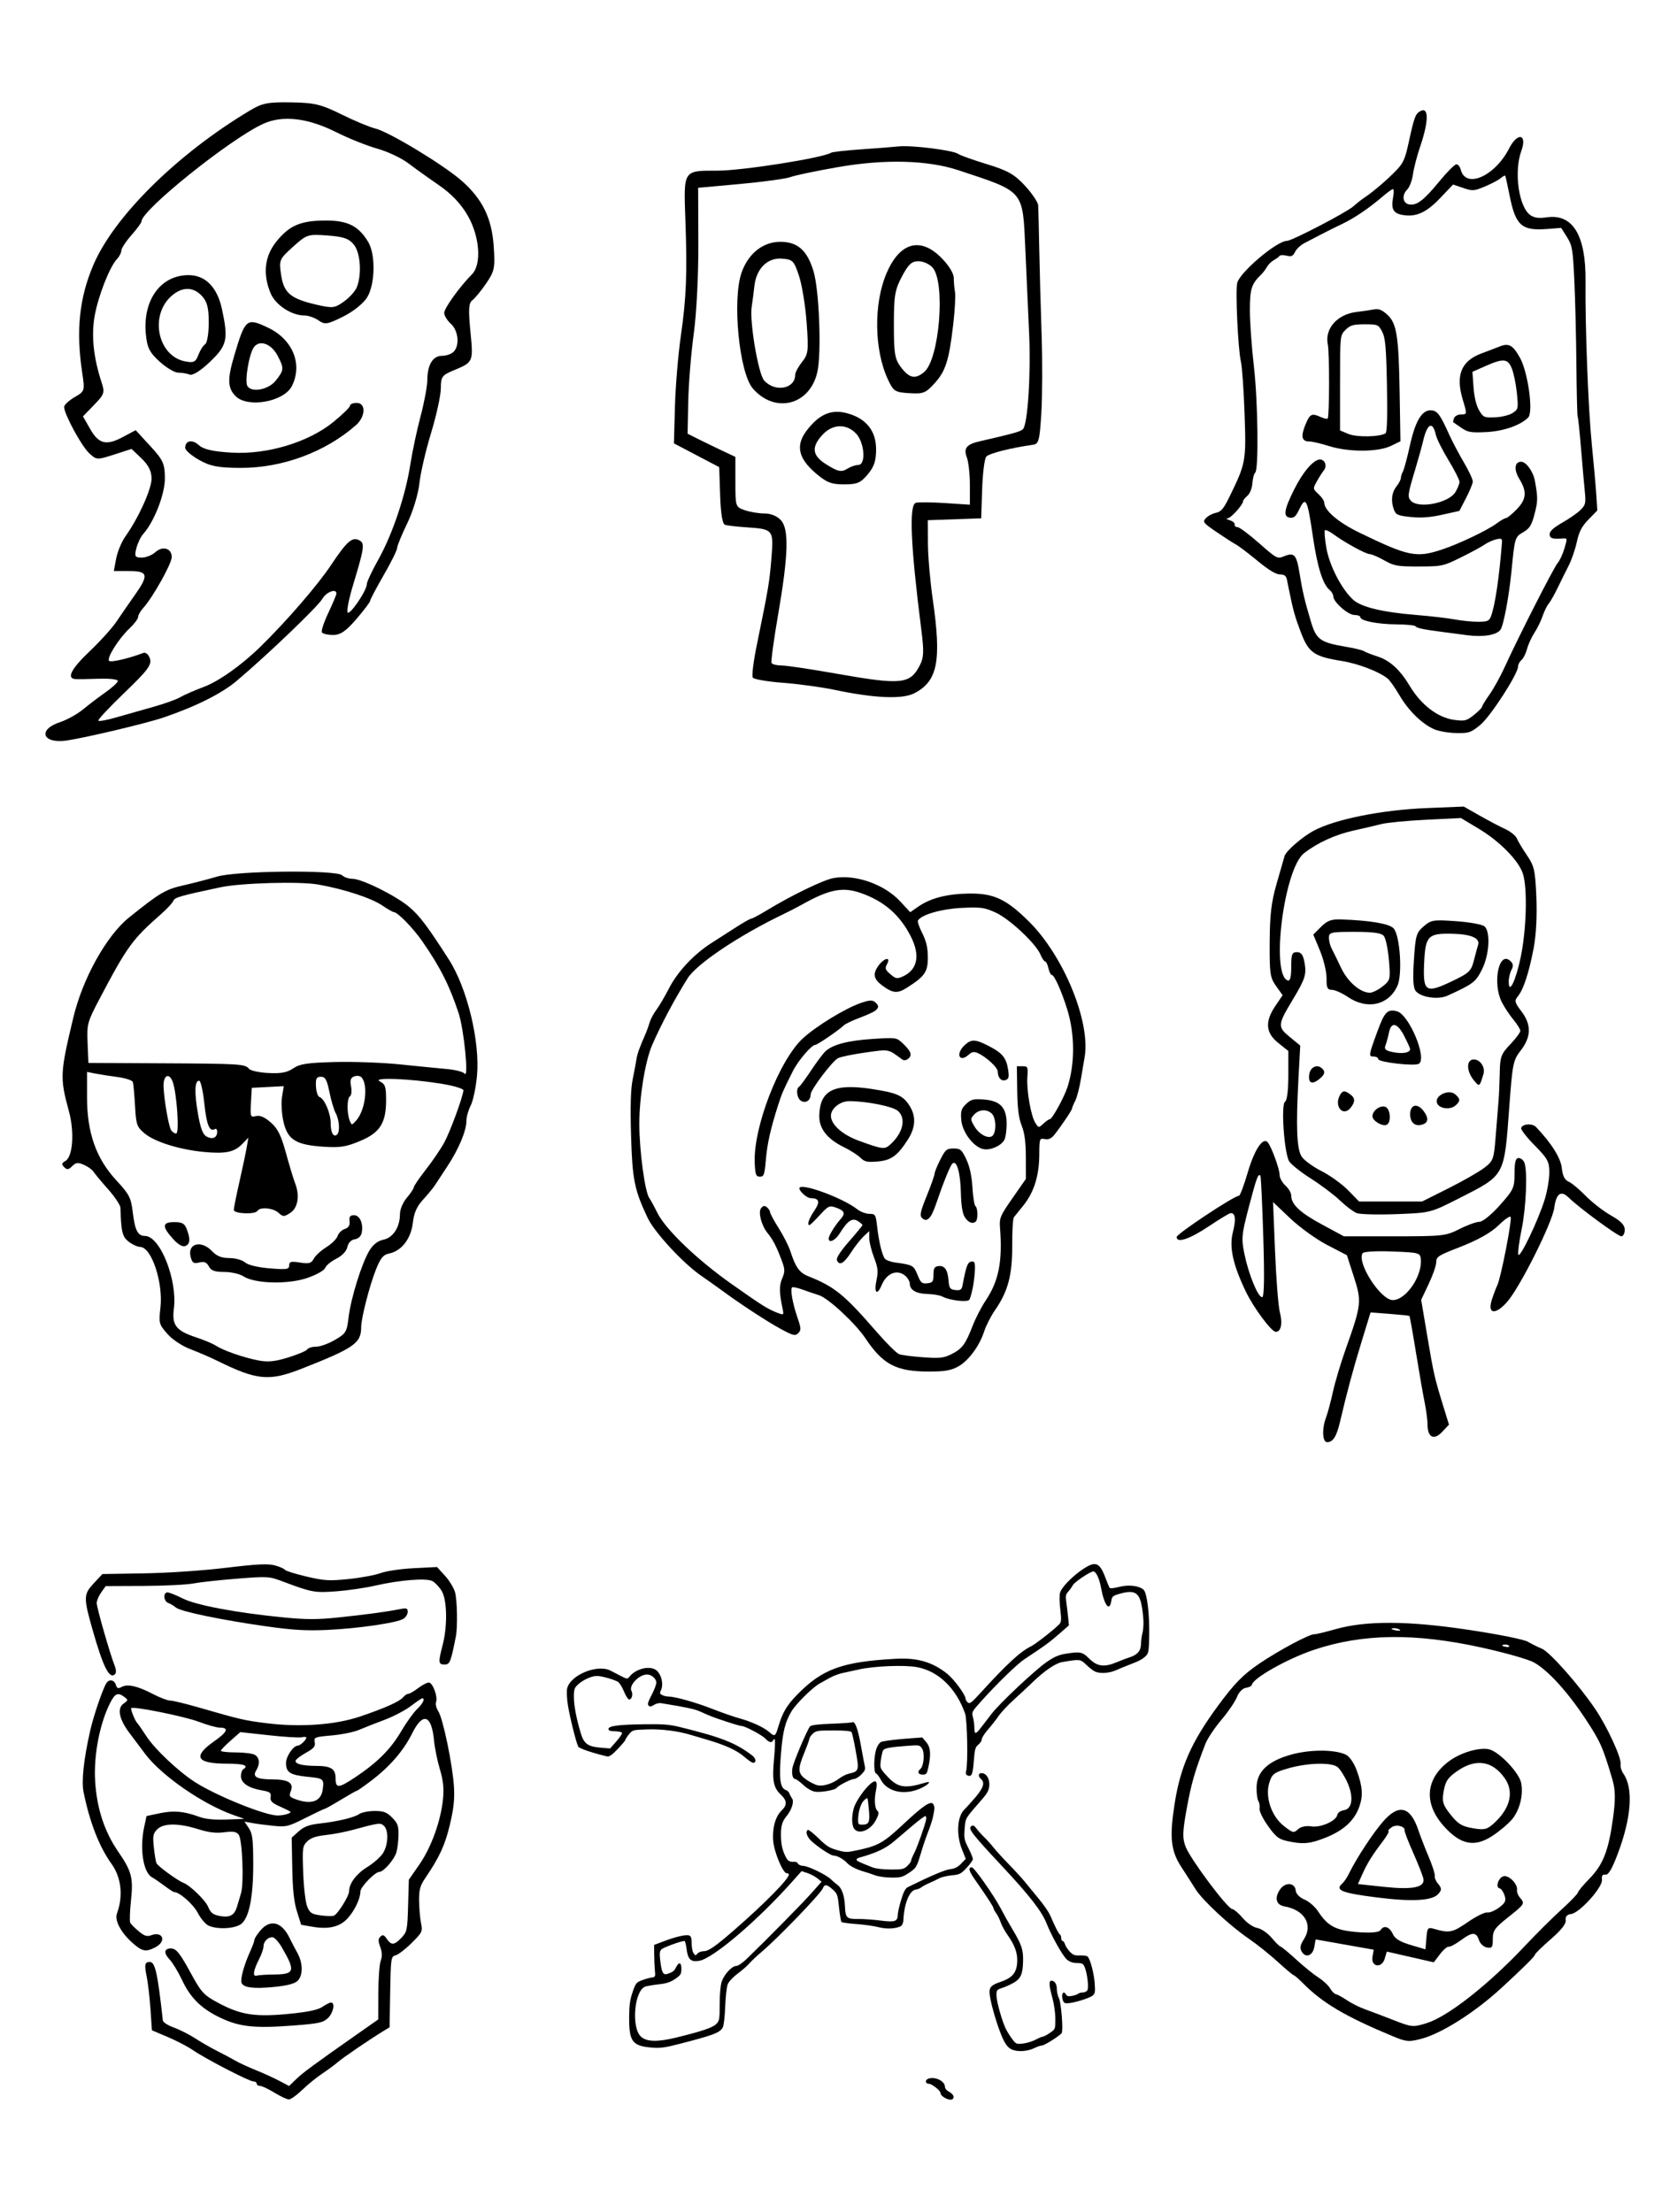
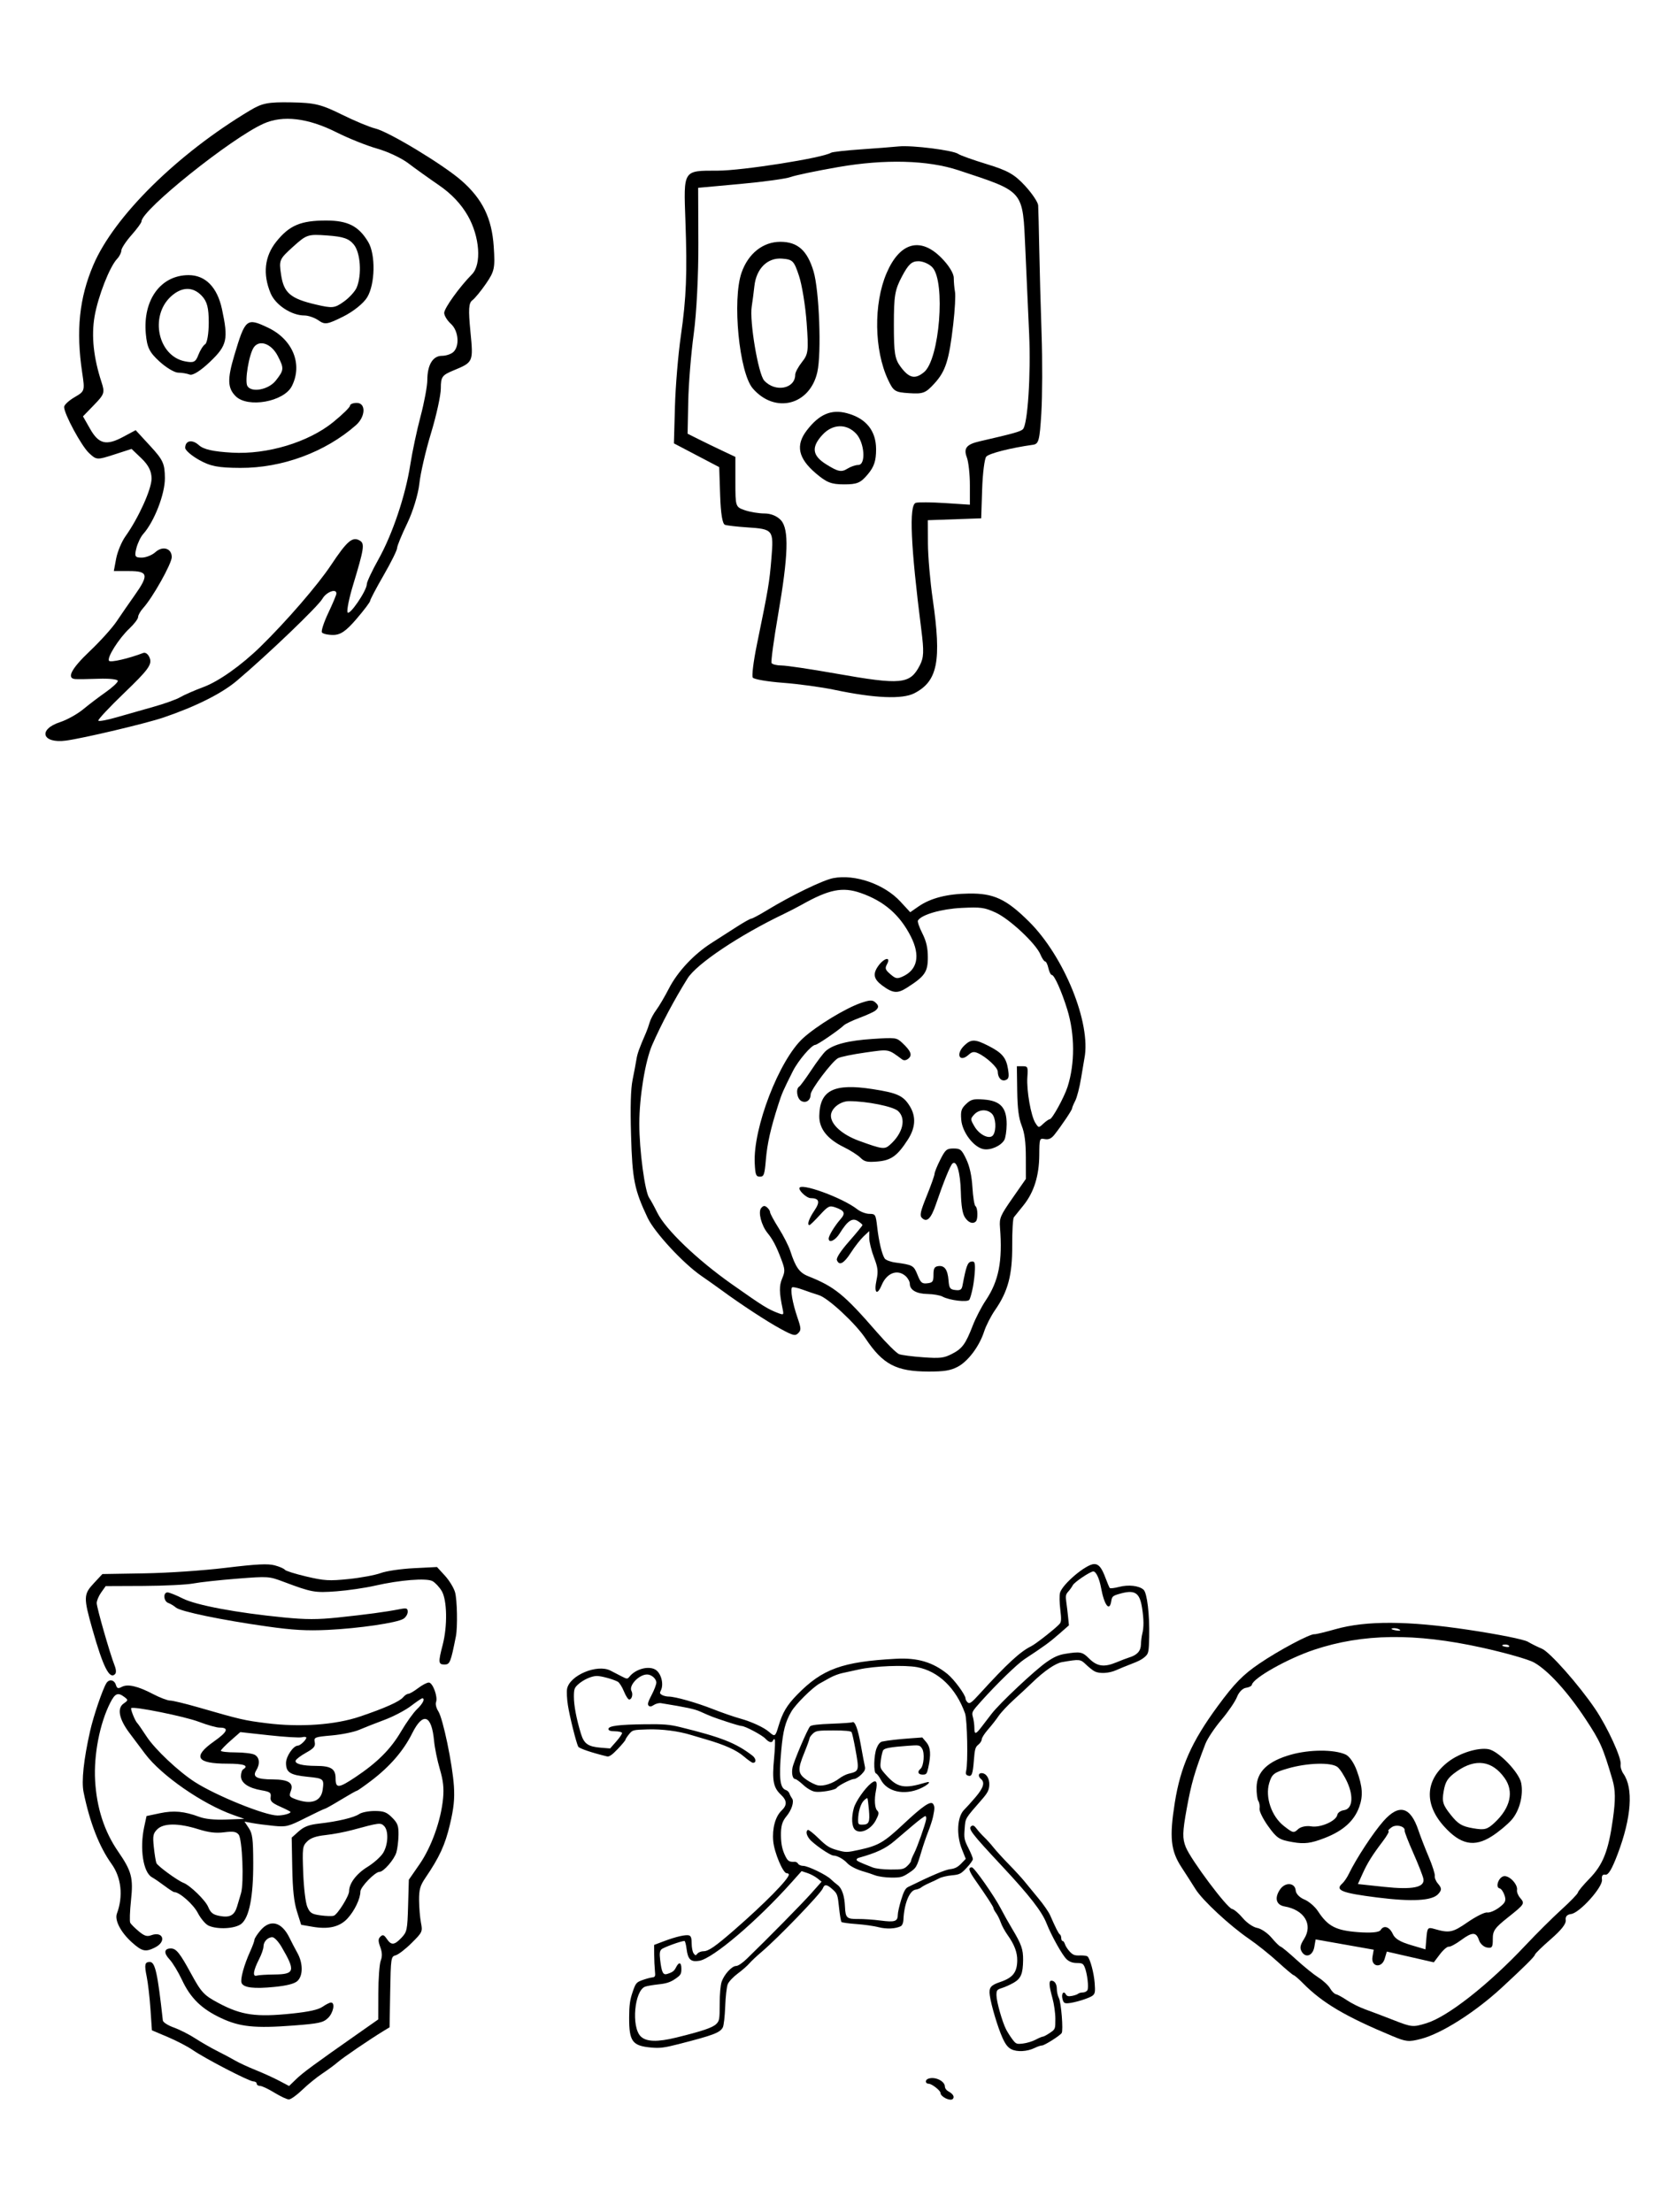
<svg xmlns="http://www.w3.org/2000/svg" xmlns:ns1="http://www.inkscape.org/namespaces/inkscape" xmlns:ns2="http://sodipodi.sourceforge.net/DTD/sodipodi-0.dtd" width="210mm" height="277mm" viewBox="0 0 744.094 981.496" id="svg2" version="1.1" ns1:version="0.91 r13725" ns2:docname="skullset1.svg">
  <defs id="defs4" />
  <ns2:namedview id="base" pagecolor="#ffffff" bordercolor="#666666" borderopacity="1.0" ns1:pageopacity="0.0" ns1:pageshadow="2" ns1:zoom="0.35" ns1:cx="233.99202" ns1:cy="520" ns1:document-units="px" ns1:current-layer="layer1" showgrid="false" ns1:window-width="1366" ns1:window-height="706" ns1:window-x="-8" ns1:window-y="-8" ns1:window-maximized="1" />
  <g ns1:label="Layer 1" ns1:groupmode="layer" id="layer1" transform="translate(0,-70.866)">
-     <path style="fill:#000000" d="m 704.831,301.405 c -3.01,3.101 -4.189,5.367 -5.178,9.945 -0.704,3.261 -2.314,7.954 -3.578,10.429 -1.264,2.475 -3.487,6.963 -4.941,9.973 -1.454,3.01 -3.242,6.16 -3.974,7 -0.732,0.84 -1.948,3.327 -2.703,5.527 -0.755,2.2 -2.385,5.524 -3.621,7.387 -1.237,1.863 -2.702,5.073 -3.257,7.134 -0.555,2.06 -1.681,4.304 -2.502,4.985 -0.821,0.681 -1.493,1.94 -1.493,2.798 0,3.306 -12.259,22.275 -16.795,25.987 -4.18,3.421 -5.006,3.701 -10.619,3.602 -3.347,-0.059 -7.724,-0.803 -9.726,-1.653 -5.352,-2.273 -11.468,-8.234 -15.492,-15.1 -1.95,-3.327 -4.293,-6.659 -5.207,-7.404 -3.794,-3.094 -13.098,-6.663 -20.43,-7.837 -12.199,-1.953 -14.657,-3.656 -18.037,-12.489 -2.606,-6.812 -3.553,-10.155 -5.213,-18.41 -0.332,-1.65 -0.81,-4.013 -1.062,-5.25 -0.336,-1.65 -1.163,-2.25 -3.102,-2.25 -1.76,0 -5.084,-2.019 -9.949,-6.043 -4.018,-3.323 -8.332,-6.589 -9.587,-7.257 -1.255,-0.668 -5.129,-3.164 -8.607,-5.546 -5.954,-4.076 -6.23,-4.436 -4.699,-6.128 0.894,-0.988 2.892,-2.05 4.439,-2.359 2.254,-0.451 3.426,-1.815 5.898,-6.865 7.423,-15.162 7.569,-15.954 6.825,-37.149 -0.37,-10.535 -1.106,-20.954 -1.635,-23.154 -1.269,-5.269 -2.487,-31.435 -1.624,-34.874 1.194,-4.758 17.572,-18.626 21.996,-18.626 2.215,0 26.66,-12.723 29.625,-15.42 1.375,-1.251 3.625,-3.019 5,-3.93 3.712,-2.46 9.777,-7.654 13.92,-11.92 3.061,-3.152 3.953,-5.118 5.447,-12 2.478,-11.42 3.011,-12.936 4.972,-14.159 4.126,-2.572 4.161,4.036 0.086,15.97 -1.323,3.873 -2.705,9.231 -3.072,11.908 -0.37,2.698 -1.515,5.714 -2.571,6.77 -2.536,2.536 -1.97,6.183 1.027,6.608 3.337,0.473 6.425,-1.924 13.348,-10.359 3.371,-4.108 6.732,-7.468 7.468,-7.468 0.736,0 1.606,1.067 1.933,2.372 2.172,8.652 15.163,2.939 21.482,-9.448 3.738,-7.327 8.128,-6.394 5.392,1.146 -3.388,9.338 -1.101,25.135 4.135,28.566 1.783,1.168 3.63,1.388 7.356,0.875 11.425,-1.571 17.229,8.154 17.001,28.489 -0.218,19.521 1.194,56.411 2.757,72 0.855,8.525 1.759,18.675 2.009,22.555 l 0.455,7.055 -3.898,4.016 z m -3.329,-31.626 c -0.613,-7.425 -1.28,-13.769 -1.482,-14.099 -0.202,-0.329 -0.456,-10.679 -0.566,-23 -0.109,-12.321 -0.522,-29.189 -0.916,-37.484 -0.657,-13.799 -0.936,-15.428 -3.279,-19.139 l -2.561,-4.057 -6.307,0.485 c -11.246,0.864 -13.927,-1.54 -16.574,-14.864 -0.912,-4.588 -1.784,-8.527 -1.939,-8.753 -0.155,-0.226 -1.072,0.261 -2.038,1.082 -0.966,0.821 -4.095,2.471 -6.955,3.666 -4.899,2.048 -5.456,2.086 -9.668,0.656 l -4.469,-1.517 -5.737,6.015 c -6.253,6.555 -10.854,8.582 -16.907,7.446 -3.961,-0.743 -4.938,-2.69 -3.962,-7.894 0.366,-1.949 0.332,-3.544 -0.075,-3.544 -0.407,0 -2.443,1.462 -4.525,3.25 -6.179,5.306 -12.697,9.712 -18.245,12.334 -2.867,1.355 -7.012,3.422 -9.212,4.594 -2.2,1.172 -5.428,2.849 -7.174,3.727 -1.746,0.878 -3.67,2.655 -4.275,3.948 -0.892,1.906 -1.6,2.227 -3.731,1.692 -1.447,-0.363 -2.898,-0.297 -3.225,0.148 -0.327,0.444 -1.465,1.288 -2.528,1.875 -1.063,0.587 -2.413,1.93 -3,2.986 -0.587,1.056 -1.767,2.6 -2.623,3.433 -4.274,4.159 -4.944,6.314 -4.944,15.897 0,5.191 0.787,16.228 1.75,24.527 1.839,15.856 2.214,46.318 0.584,47.456 -0.499,0.348 -1.046,2.418 -1.216,4.599 -0.183,2.348 -1.086,4.639 -2.214,5.617 -1.048,0.909 -1.905,1.967 -1.905,2.351 0,1.591 -5.36,7.574 -6.869,7.666 -0.899,0.055 -0.508,0.432 0.869,0.839 1.375,0.406 2.388,1.262 2.25,1.9 -0.138,0.639 0.422,1.161 1.244,1.161 0.822,0 5.12,3.195 9.551,7.1 7.78,6.856 8.158,7.058 10.988,5.886 4.613,-1.911 5.647,-0.841 6.946,7.193 1.342,8.299 2.327,12.491 5.157,21.945 2.323,7.763 4.158,9.072 15.364,10.96 3.85,0.649 7.45,1.511 8,1.915 0.55,0.405 3.334,1.497 6.187,2.428 5.496,1.792 9.894,5.826 14.253,13.073 5.099,8.475 12.475,14.088 19.79,15.059 4.612,0.612 5.418,0.408 8.677,-2.192 1.976,-1.577 3.593,-3.203 3.593,-3.614 2e-5,-0.411 1.508,-2.886 3.352,-5.5 1.843,-2.614 4.881,-8.123 6.75,-12.242 5.876,-12.951 21.822,-44.269 23.465,-46.084 0.865,-0.956 2.204,-3.835 2.975,-6.4 1.38,-4.587 1.367,-4.66 -0.819,-4.484 -4.49,0.361 -5.723,-0.058 -5.723,-1.947 0,-1.271 1.872,-2.961 5.624,-5.079 3.093,-1.746 6.735,-4.285 8.093,-5.643 2.223,-2.223 2.411,-3.036 1.892,-8.171 -0.317,-3.137 -1.078,-11.778 -1.691,-19.203 z m -20.658,29.368 c -1.271,4.83 -2.14,6.219 -4.909,7.853 -3.81,2.248 -3.801,2.22 -5.308,17.549 -1.088,11.076 -3.499,23.876 -4.854,25.775 -1.686,2.363 -7.717,3.361 -14.689,2.433 -3.85,-0.513 -8.8,-1.163 -11,-1.445 -8.352,-1.071 -11.506,-1.732 -11.989,-2.514 -0.275,-0.444 -4.078,-0.832 -8.453,-0.86 -8.388,-0.055 -16.058,-1.582 -16.058,-3.196 0,-0.529 -1.17,-0.961 -2.6,-0.961 -2.849,0 -9.4,-5.769 -9.4,-8.278 0,-0.813 -0.736,-2.089 -1.637,-2.836 -3.034,-2.518 -5.414,-10.124 -7.402,-23.65 -2.51,-17.083 -3.147,-18.264 -6.292,-11.67 -1.312,2.751 -2.213,3.494 -3.935,3.247 -3.071,-0.441 -2.599,-3.487 1.956,-12.608 3.865,-7.74 8.58,-13.206 11.393,-13.206 2.282,0 3.277,2.9 1.68,4.895 -0.707,0.883 -2.092,3.067 -3.079,4.852 -1.784,3.229 -1.78,3.26 0.761,5.615 1.405,1.302 2.555,3.001 2.555,3.775 0,3.488 6.238,8.796 15.746,13.401 21.669,10.492 25.119,11.191 36.535,7.395 7.617,-2.532 20.132,-8.519 24.313,-11.63 1.702,-1.266 3.523,-2.303 4.047,-2.303 0.524,0 2.619,-1.706 4.656,-3.792 4.435,-4.542 4.74,-7.919 1.23,-13.632 -2.479,-4.034 -2.089,-7.576 0.834,-7.576 2.231,0 5.345,4.339 6.101,8.5 1.362,7.5 1.342,9.002 -0.202,14.868 z m -17.009,11.071 c -1.512,0.361 -3.875,1.441 -5.25,2.401 -1.375,0.96 -6.1,3.515 -10.5,5.679 -7.756,3.813 -8.32,3.933 -18.5,3.952 -9.613,0.018 -10.914,-0.213 -15.399,-2.726 -2.694,-1.51 -5.565,-2.745 -6.378,-2.745 -1.714,0 -11.202,-5.177 -16.038,-8.752 -1.824,-1.348 -3.584,-2.183 -3.911,-1.855 -0.328,0.328 -0.031,3.86 0.658,7.851 1.35,7.812 6.695,18.181 11.822,22.935 3.549,3.29 12.914,5.567 27.988,6.804 6.467,0.531 14.182,1.427 17.145,1.991 2.963,0.564 7.586,1.026 10.275,1.026 4.242,0 5.009,-0.318 5.802,-2.403 1.825,-4.799 3.685,-17.327 4.893,-32.955 0.119,-1.537 -0.332,-1.745 -2.606,-1.203 z m 14.22,-54.052 c -3.467,3.467 -11.044,6.085 -18.67,6.451 -6.737,0.323 -8.113,0.084 -11,-1.911 -1.815,-1.254 -3.423,-2.361 -3.573,-2.46 -0.15,-0.099 0.01,-0.92 0.357,-1.824 0.347,-0.904 1.707,-1.643 3.024,-1.643 2.808,0 2.814,-0.041 0.882,-6.409 -3.333,-10.985 -0.765,-17.34 8.366,-20.707 2.555,-0.942 6.119,-2.304 7.92,-3.027 4.097,-1.644 5.894,-0.661 9.022,4.934 3.609,6.455 6.06,24.208 3.672,26.596 z m -7.197,-21.637 c -1.823,-4.585 -3.702,-4.777 -11.78,-1.205 l -5.756,2.545 0.492,6.874 c 0.308,4.299 1.231,8.121 2.466,10.205 1.866,3.148 2.257,3.319 7.123,3.114 2.832,-0.119 6.319,-0.983 7.749,-1.92 2.523,-1.653 2.579,-1.915 1.898,-8.784 -0.386,-3.894 -1.373,-8.767 -2.193,-10.83 z m -20.394,57.404 -2.922,5.654 -7.625,1.696 c -5.419,1.206 -9.479,1.498 -14.036,1.01 -5.599,-0.6 -6.53,-1 -7.353,-3.166 -1.465,-3.854 -1.081,-7.615 1.057,-10.349 1.076,-1.375 1.966,-3.069 1.978,-3.764 0.012,-0.695 0.442,-2.045 0.956,-3 0.513,-0.955 1.897,-6.129 3.075,-11.499 2.441,-11.126 5.52,-16.061 9.698,-15.541 2.58,0.321 3.749,1.952 7.75,10.803 1.367,3.025 4.299,8.576 6.515,12.337 2.216,3.76 3.985,7.585 3.93,8.5 -0.054,0.915 -1.414,4.208 -3.022,7.318 z m -7.778,-16.889 c -2.694,-4.436 -5.204,-9.455 -5.577,-11.154 -1.375,-6.261 -3.786,-5.232 -5.594,2.389 -0.652,2.75 -2.206,8.375 -3.453,12.5 -3.518,11.64 -3.656,12.679 -1.907,14.428 3.492,3.492 16.678,0.848 19.592,-3.928 1.007,-1.65 1.832,-3.713 1.834,-4.585 0.002,-0.872 -2.201,-5.214 -4.895,-9.65 z m -25.517,-6.306 c -5.789,2.802 -18.879,2.822 -27.584,0.041 -3.443,-1.1 -7.341,-2 -8.662,-2 -3.35,0 -3.854,-2.229 -1.692,-7.486 1.971,-4.793 2.776,-5.189 6.81,-3.351 1.403,0.639 2.773,0.941 3.044,0.67 0.808,-0.808 0.856,-29.032 0.055,-32.977 -1.399,-6.893 4.202,-13.264 12.568,-14.297 2.956,-0.365 6.575,-0.893 8.041,-1.172 1.975,-0.376 3.467,0.221 5.755,2.303 4.246,3.864 5.103,9.296 5.529,35.02 l 0.351,21.209 -4.216,2.041 z m -3.909,-50.709 c -1.656,-3.115 -1.976,-3.25 -7.747,-3.25 -5.058,0 -6.412,0.392 -8.474,2.455 -2.451,2.451 -2.455,2.486 -2.455,23.551 l 0,21.096 3.747,1.566 c 3.643,1.522 13.808,1.344 16.449,-0.289 0.669,-0.414 0.884,-7.801 0.616,-21.256 -0.339,-17.068 -0.707,-21.183 -2.137,-23.872 z" id="path4147" ns1:connector-curvature="0" />
    <path style="fill:#000000" d="m 717.747,893.681 c -2.532,6.677 -4.114,9.328 -5.429,9.099 -1.257,-0.219 -1.745,0.498 -1.511,2.221 0.44,3.242 -9.855,14.717 -13.669,15.235 -1.878,0.255 -2.63,1.115 -2.408,2.752 0.215,1.584 -1.991,4.389 -6.589,8.381 -3.802,3.3 -6.983,6.407 -7.07,6.905 -0.149,0.853 -4.583,5.265 -14.637,14.559 -11.854,10.96 -26.714,20.408 -35.86,22.803 -5.478,1.434 -6.653,1.322 -12.748,-1.221 -20.998,-8.762 -31.032,-14.698 -39.754,-23.522 -1.837,-1.859 -3.667,-3.436 -4.065,-3.505 -0.399,-0.069 -3.569,-2.731 -7.046,-5.915 -3.476,-3.184 -9.246,-7.795 -12.821,-10.248 -8.533,-5.854 -20.601,-17.07 -23.66,-21.989 -1.339,-2.153 -4.164,-6.562 -6.278,-9.798 -4.762,-7.289 -5.378,-13.304 -2.934,-28.625 2.552,-15.997 7.464,-27.048 19.006,-42.765 7.416,-10.098 11.2,-13.973 18.482,-18.927 8.707,-5.924 22.7,-13.366 24.531,-13.047 0.47,0.082 4.649,-0.923 9.287,-2.232 13.609,-3.842 32.193,-3.752 59.051,0.289 13.418,2.018 24.543,4.255 26.296,5.287 1.671,0.984 4.459,2.365 6.195,3.07 3.507,1.423 16.53,16.15 23.745,26.849 5.425,8.045 11.714,21.779 11.235,24.532 -0.182,1.044 0.357,2.875 1.197,4.069 4.535,6.447 3.603,19.528 -2.546,35.745 z m -2.315,-33.128 c -4.226,-14.356 -5.345,-16.875 -11.936,-26.865 -8.021,-12.158 -16.638,-21.604 -22.892,-25.096 -2.415,-1.348 -12.815,-4.308 -23.112,-6.577 -29.717,-6.549 -52.811,-6.246 -74.451,0.975 -11.657,3.89 -27.05,12.55 -27.565,15.509 -0.099,0.57 -1.304,1.189 -2.677,1.375 -1.422,0.193 -3.11,1.922 -3.923,4.017 -0.784,2.023 -3.902,6.603 -6.928,10.177 -3.026,3.575 -6.225,8.378 -7.109,10.674 -4.775,12.408 -6.237,17.482 -8.29,28.778 -1.895,10.425 -1.959,13.155 -0.404,17.035 2.244,5.6 18.294,27.057 20.529,27.446 0.878,0.153 3.032,1.986 4.786,4.073 1.754,2.087 4.621,4.045 6.371,4.349 1.75,0.305 4.616,2.262 6.371,4.349 1.754,2.087 3.56,3.86 4.012,3.939 0.452,0.079 3.562,2.653 6.911,5.72 3.349,3.067 7.797,6.667 9.885,8.001 2.088,1.333 4.41,3.496 5.16,4.806 0.75,1.31 1.917,2.478 2.592,2.596 0.676,0.118 2.873,1.319 4.884,2.671 2.011,1.351 5.578,3.14 7.928,3.976 2.349,0.835 8.066,3.004 12.704,4.818 8.141,3.185 8.648,3.234 14.661,1.395 9.444,-2.887 27.543,-17.121 43.885,-34.513 4.893,-5.207 12.093,-12.366 16.001,-15.909 3.908,-3.543 7.193,-6.948 7.301,-7.567 0.108,-0.619 2.362,-3.337 5.009,-6.04 6.123,-6.252 8.538,-12.354 10.519,-26.58 1.204,-8.648 1.15,-12.867 -0.224,-17.535 z m -46.419,61.255 c -5.805,4.621 -6.676,5.869 -6.65,9.534 0.025,3.649 -0.322,4.156 -2.582,3.763 -1.436,-0.25 -3.02,-1.692 -3.52,-3.205 -1.241,-3.758 -2.957,-3.777 -7.956,-0.089 -2.345,1.73 -4.81,3.051 -5.478,2.934 -0.668,-0.116 -2.436,1.396 -3.928,3.361 l -2.713,3.572 -10.424,-2.384 -10.424,-2.384 -0.938,3.165 c -1.312,4.426 -6.208,3.653 -5.422,-0.856 l 0.548,-3.145 -12.887,-2.28 -12.887,-2.28 -0.585,3.36 c -0.678,3.894 -3.873,5.057 -5.602,2.04 -0.923,-1.611 -0.685,-2.865 1.067,-5.628 4.033,-6.361 0.115,-12.883 -8.656,-14.41 -3.774,-0.657 -4.594,-3.762 -1.997,-7.559 2.29,-3.347 6.635,-3.032 6.93,0.504 0.121,1.445 1.73,3.114 3.832,3.975 1.993,0.816 4.718,3.158 6.055,5.203 4.38,6.701 7.94,8.554 17.844,9.29 5.739,0.426 9.337,0.09 9.948,-0.931 1.392,-2.328 3.961,-1.472 5.435,1.81 0.908,2.021 3.202,3.422 7.869,4.805 l 6.588,1.953 0.42,-4.982 c 0.392,-4.655 0.622,-4.923 3.504,-4.088 6.648,1.927 8.121,1.635 14.699,-2.918 3.744,-2.591 7.679,-4.559 8.746,-4.374 1.066,0.186 3.455,-0.801 5.309,-2.193 2.788,-2.094 3.205,-3.028 2.418,-5.411 -0.523,-1.584 -1.497,-2.975 -2.165,-3.091 -2.062,-0.359 -0.515,-4.948 1.823,-5.407 2.394,-0.47 6.309,3.625 5.871,6.141 -0.147,0.846 0.459,2.39 1.346,3.432 2.216,2.6 2.116,2.761 -5.437,8.774 z m 1.682,-43.338 c -1.808,2.062 -5.726,5.314 -8.705,7.226 -7.878,5.055 -13.998,3.778 -21.363,-4.459 -8.956,-10.017 -8.183,-20.816 2.048,-28.61 5.039,-3.839 13.086,-6.351 17.747,-5.54 4.426,0.771 13.623,10.286 14.543,15.047 1.048,5.419 -0.76,12.333 -4.27,16.336 z m -3.042,-18.493 c -5.514,-7.839 -12.918,-8.909 -21.222,-3.067 -4.051,2.849 -5.102,4.431 -5.868,8.832 -0.803,4.61 -0.375,6.064 3.053,10.38 3.317,4.177 4.978,5.192 9.897,6.05 5.199,0.906 6.368,0.602 9.703,-2.522 6.981,-6.538 8.607,-13.746 4.437,-19.673 z m -29.555,51.443 c -2.716,2.94 -11.55,3.431 -26.93,1.497 -15.861,-1.994 -18.966,-3.233 -15.591,-6.22 0.812,-0.718 2.126,-2.651 2.921,-4.295 3.291,-6.809 10.789,-18.243 15.336,-23.386 6.928,-7.836 12,-6.486 15.546,4.138 0.884,2.649 2.932,7.931 4.551,11.738 1.619,3.807 2.827,7.591 2.684,8.409 -0.142,0.818 0.468,2.339 1.355,3.381 1.806,2.12 1.827,2.897 0.127,4.737 z m -10.994,-18.21 c -2.204,-4.971 -3.937,-9.439 -3.852,-9.928 0.337,-1.935 -3.668,-3.009 -5.752,-1.543 -1.216,0.856 -1.851,1.618 -1.412,1.694 0.44,0.076 -0.664,2.071 -2.453,4.433 -4.839,6.389 -6.855,9.621 -9.103,14.593 l -2.027,4.485 11.66,1.251 c 12.676,1.359 18.131,0.23 17.395,-3.602 -0.248,-1.289 -2.253,-6.411 -4.457,-11.383 z m -24.013,-20.464 c -2.224,6.159 -7.087,10.549 -15.194,13.716 -6.186,2.417 -9.072,2.795 -14.338,1.878 -5.98,-1.041 -6.984,-1.692 -10.819,-7.007 -2.325,-3.222 -4.069,-6.763 -3.877,-7.868 0.192,-1.105 -0.049,-2.632 -0.536,-3.394 -0.487,-0.762 -0.838,-3.538 -0.779,-6.17 0.154,-6.869 5.068,-11.505 15.232,-14.37 8.286,-2.335 19.088,-2.374 24.233,-0.087 1.702,0.757 3.745,3.688 5.018,7.199 2.564,7.075 2.834,11.185 1.058,16.102 z m -5.282,-10.955 c -1.296,-2.868 -3.257,-5.919 -4.357,-6.779 -2.775,-2.171 -13.347,-1.876 -21.947,0.612 -6.264,1.812 -7.163,2.516 -8.359,6.542 -1.857,6.256 1.053,14.747 6.517,19.015 4.047,3.161 4.376,3.235 6.293,1.42 1.144,-1.083 3.667,-1.629 5.803,-1.258 4.117,0.717 11.137,-2.374 11.614,-5.113 0.164,-0.941 1.493,-1.873 2.953,-2.071 3.729,-0.506 4.381,-5.952 1.481,-12.369 z m 69.383,-61.067 c -1.073,0.227 -0.827,0.577 0.628,0.892 1.317,0.285 2.111,0.118 1.766,-0.373 -0.345,-0.491 -1.422,-0.724 -2.394,-0.519 z m -49.36,-7.271 c -0.926,0.198 -0.268,0.607 1.462,0.908 1.73,0.301 2.487,0.139 1.683,-0.361 -0.804,-0.5 -2.219,-0.746 -3.145,-0.548 z" id="path4160" ns1:connector-curvature="0" />
    <path style="fill:#000000" d="m 462.046,254.222 c -0.759,12.194 -1.148,13.661 -3.718,14.021 -9.882,1.382 -19.541,3.84 -20.734,5.278 -0.765,0.922 -1.579,7.455 -1.81,14.518 l -0.419,12.842 -11.84,0.417 -11.84,0.417 0.045,10.347 c 0.025,5.691 0.981,16.805 2.125,24.699 3.97,27.403 2.22,36.381 -8.136,41.736 -5.343,2.763 -17.625,2.241 -35.437,-1.506 -5.738,-1.207 -16.046,-2.616 -22.906,-3.131 -6.86,-0.515 -12.875,-1.552 -13.367,-2.304 -0.492,-0.752 0.317,-7.274 1.798,-14.493 5.188,-25.285 5.571,-27.559 6.471,-38.395 1.056,-12.725 0.832,-13.01 -10.865,-13.782 -4.395,-0.29 -8.772,-0.795 -9.728,-1.122 -1.136,-0.388 -1.881,-4.923 -2.153,-13.099 l -0.416,-12.505 -10.046,-5.269 -10.046,-5.269 0.457,-16.378 c 0.251,-9.008 1.435,-23.159 2.631,-31.447 2.419,-16.766 2.849,-27.636 2.014,-50.948 -0.815,-22.767 -1.149,-22.245 14.253,-22.245 10.945,0 46.577,-5.624 50.331,-7.944 0.599,-0.37 6.477,-1.042 13.062,-1.492 6.585,-0.45 14.233,-1.046 16.995,-1.325 5.934,-0.598 24.222,1.716 26.44,3.345 0.85,0.625 6.583,2.672 12.739,4.55 9.205,2.808 12.2,4.507 16.863,9.566 3.119,3.383 5.745,7.296 5.837,8.695 0.092,1.399 0.305,9.971 0.474,19.048 0.169,9.077 0.637,26.192 1.04,38.032 0.403,11.84 0.351,27.656 -0.115,35.147 z m -7.095,-72.709 c -1.211,-26.526 -0.196,-25.325 -29.632,-35.084 -13.639,-4.522 -32.685,-5.029 -53.395,-1.423 -9.634,1.677 -19.131,3.664 -21.106,4.415 -1.975,0.751 -12.018,2.135 -22.319,3.076 l -18.728,1.711 0.093,24.54 c 0.054,14.367 -0.799,31.085 -2.057,40.327 -1.182,8.683 -2.277,22.193 -2.433,30.023 l -0.283,14.236 4.86,2.435 c 2.673,1.339 7.443,3.653 10.601,5.142 l 5.741,2.707 0,11.104 c 0,10.962 0.053,11.123 4.161,12.554 2.289,0.798 6.225,1.45 8.747,1.45 2.841,0 5.627,1.15 7.321,3.022 3.633,4.016 3.271,15.592 -1.32,42.185 -1.908,11.051 -3.191,20.577 -2.852,21.169 0.339,0.592 2.355,1.081 4.479,1.086 2.124,0 12.903,1.61 23.954,3.566 29.153,5.159 32.987,4.792 37.313,-3.573 1.825,-3.529 1.934,-6.161 0.669,-16.103 -4.697,-36.925 -5.49,-54.978 -2.462,-56.058 0.987,-0.352 6.799,-0.313 12.916,0.086 l 11.123,0.725 0,-8.723 c 0,-4.797 -0.611,-10.329 -1.357,-12.293 -1.532,-4.03 -0.147,-5.767 5.663,-7.102 14.961,-3.437 18.09,-4.31 19.205,-5.355 2.13,-1.997 3.588,-24.113 2.786,-42.284 -0.418,-9.472 -1.177,-26.375 -1.688,-37.562 z m -31.994,33.256 c -1.856,16.046 -3.376,20.825 -8.354,26.271 -3.909,4.276 -5.008,4.7 -11.158,4.305 -6.348,-0.407 -7.002,-0.821 -9.41,-5.951 -6.184,-13.173 -6.476,-33.697 -0.672,-47.282 5.835,-13.658 14.911,-16.255 24.232,-6.933 3.305,3.305 5.58,6.954 5.591,8.97 0.011,1.869 0.263,4.69 0.559,6.268 0.297,1.579 -0.058,8.037 -0.788,14.352 z m -9.213,-25.219 c -1.377,-1.522 -4.181,-2.767 -6.231,-2.767 -2.978,0 -4.447,1.359 -7.312,6.766 -3.148,5.941 -3.585,8.554 -3.585,21.424 0,12.665 0.411,15.209 3.022,18.708 3.755,5.032 6.391,5.62 10.378,2.316 6.85,-5.676 9.601,-39.957 3.727,-46.448 z m -28.737,91.844 c -3.185,3.785 -4.685,4.416 -10.505,4.416 -5.672,0 -7.746,-0.819 -12.599,-4.973 -7.755,-6.638 -8.959,-12.38 -3.968,-18.923 5.526,-7.245 10.907,-9.553 17.887,-7.674 8.482,2.284 12.902,7.771 12.902,16.017 0,5.137 -0.876,7.762 -3.715,11.137 z m -5.146,-18.096 c -4.262,-4.537 -10.424,-4.34 -14.888,0.476 -5.061,5.461 -4.629,9.223 1.504,13.075 5.353,3.362 6.834,3.676 9.499,2.011 1.463,-0.914 3.638,-1.662 4.833,-1.662 3.496,0 2.821,-9.888 -0.948,-13.9 z m -17.197,-27.357 c -3.286,14.73 -18.783,18.691 -28.636,7.319 -6.055,-6.988 -9.199,-39.325 -4.997,-51.397 2.954,-8.487 9.502,-13.691 17.225,-13.691 7.644,0 11.932,3.814 14.716,13.086 2.533,8.438 3.584,36.199 1.691,44.682 z m -8.135,-42.637 c -2.228,-6.711 -2.772,-7.27 -7.471,-7.665 -6.487,-0.546 -11.469,4.364 -12.327,12.152 -0.333,3.023 -0.868,7.119 -1.189,9.101 -1.049,6.488 2.896,29.931 5.527,32.837 4.872,5.383 13.774,3.702 13.774,-2.602 0,-0.997 1.361,-3.53 3.025,-5.628 2.778,-3.503 2.945,-4.922 2.044,-17.386 -0.539,-7.464 -2.062,-16.829 -3.384,-20.81 z" id="path4173" ns1:connector-curvature="0" />
-     <path style="fill:#000000" d="m 719.383,619.495 c -1.524,0 -18.839,-12.736 -23.316,-17.149 -3.429,-3.381 -5.569,-1.897 -6.421,4.45 -0.907,6.766 -15.304,35.499 -20.986,41.886 -5.258,5.91 -8.774,5.317 -6.691,-1.128 0.756,-2.34 1.829,-5.184 2.384,-6.321 1.633,-3.342 6.719,-29.535 5.896,-30.359 -0.415,-0.414 -2.65,1.119 -4.967,3.408 -3.686,3.64 -9.372,6.838 -18.368,10.327 -8.753,3.395 -9.651,3.991 -9.651,6.403 0,1.411 -1.503,5.741 -3.341,9.621 l -3.341,7.055 2.775,16.463 c 2.8,16.613 3.172,18.22 7.289,31.55 l 2.275,7.366 -3.038,3.234 c -3.632,3.866 -6.48,2.447 -6.48,-3.227 0,-1.983 -0.572,-6.399 -1.271,-9.815 -0.699,-3.416 -2.436,-13.4 -3.859,-22.187 -1.423,-8.787 -2.733,-16.093 -2.911,-16.236 -0.177,-0.143 -4.129,-0.551 -8.781,-0.907 l -8.459,-0.647 -3.993,13.023 c -3.777,12.319 -6.485,22.385 -9.559,35.541 -1.519,6.501 -3.11,9.007 -5.717,9.007 -2.117,0 -2.372,-5.976 -0.468,-10.985 0.718,-1.887 2.087,-6.992 3.043,-11.343 0.956,-4.351 3.488,-12.833 5.627,-18.849 7.044,-19.812 7.208,-21.242 3.682,-32.157 l -3.113,-9.639 -8.713,-4.515 c -4.792,-2.483 -12.164,-7.79 -16.382,-11.792 l -7.669,-7.276 0.895,22.074 c 0.492,12.141 1.444,24.183 2.116,26.761 1.318,5.062 0.519,8.868 -1.837,8.75 -1.966,-0.098 -9.846,-10.731 -13.296,-17.941 -5.703,-11.919 -7.38,-19.627 -5.712,-26.252 1.456,-5.781 1.15,-8.49 -0.957,-8.49 -0.534,0 -4.789,2.56 -9.454,5.689 -8.713,5.843 -14.514,7.812 -14.514,4.926 0,-1.421 25.524,-18.335 27.668,-18.335 0.462,0 2.198,-4.633 3.858,-10.295 2.966,-10.121 6.713,-15.805 8.844,-13.415 1.633,1.832 5.31,11.892 5.31,14.53 0,1.291 1.158,3.396 2.574,4.677 1.415,1.281 2.574,3.268 2.574,4.417 0,3.941 3.858,7.582 13.601,12.838 l 9.758,5.263 22.462,0 c 21.409,0 22.76,-0.151 28.81,-3.217 3.492,-1.769 7.479,-3.217 8.862,-3.217 1.435,0 5.319,-3.147 9.05,-7.334 6.113,-6.859 6.537,-7.776 6.537,-14.154 0,-4.972 0.486,-6.82 1.792,-6.82 0.986,0 2.144,0.916 2.574,2.035 1.455,3.792 0.791,19.899 -1.222,29.647 -1.102,5.334 -1.758,10.376 -1.457,11.205 0.671,1.852 8.889,-15.334 11.7,-24.471 1.13,-3.671 2.054,-9.096 2.054,-12.053 0,-4.731 -0.776,-6.162 -6.459,-11.905 -3.553,-3.59 -6.272,-7.091 -6.042,-7.779 0.626,-1.879 4.938,-2.156 6.596,-0.424 6.798,7.103 10.983,13.763 11.438,18.203 0.346,3.375 1.304,5.319 2.959,6.001 1.346,0.555 4.763,3.386 7.594,6.29 2.831,2.904 7.897,6.838 11.258,8.741 4.452,2.522 6.111,4.247 6.112,6.356 7.2e-4,1.592 -0.683,2.895 -1.518,2.895 z m -101.611,6.735 c -7.171,-0.279 -12.739,0.044 -13.184,0.763 -2.644,4.278 8.01,20.811 13.411,20.811 5.744,0 13.033,-10.515 12.438,-17.944 -0.245,-3.066 -0.57,-3.159 -12.666,-3.629 z m -58.536,-33.65 c -0.958,-1.106 -1.724,0.975 -5.13,13.95 -3.214,12.241 -3.37,13.929 -1.934,20.883 1.874,9.074 5.992,19.103 7.844,19.103 0.907,0 1.071,-8.575 0.51,-26.7 -0.454,-14.685 -1.034,-26.941 -1.29,-27.236 z M 680.5,491.581 c -2.106,11.008 -4.528,18.412 -7.004,21.407 -1.625,1.967 -1.446,2.738 1.553,6.67 4.475,5.867 4.4,11.308 -0.239,17.3 -3.439,4.442 -3.709,5.771 -5.144,25.277 -2.275,30.93 -1.747,29.977 -22.429,40.479 -12.537,6.366 -12.554,6.37 -27.602,6.942 -8.282,0.315 -16.244,0.104 -17.694,-0.469 -1.45,-0.573 -4.783,-3.095 -7.407,-5.606 -2.624,-2.51 -8.414,-6.874 -12.868,-9.697 -4.453,-2.823 -8.797,-6.275 -9.651,-7.671 -2.21,-3.609 -3.713,-25.284 -1.833,-26.446 0.898,-0.555 1.458,-5.046 1.458,-11.708 l 0,-10.807 -4.504,-3.594 c -5.563,-4.439 -5.951,-9.465 -1.264,-16.372 l 3.24,-4.774 -2.918,-4.091 c -2.658,-3.727 -2.91,-5.467 -2.831,-19.532 0.068,-12.073 0.732,-17.687 3.044,-25.735 1.626,-5.662 3.233,-11.253 3.57,-12.426 0.645,-2.241 7.953,-8.571 12.991,-11.253 9.501,-5.057 30.081,-9.188 49.792,-9.995 l 16.728,-0.684 7.077,4.02 c 3.892,2.211 8.985,4.893 11.316,5.961 2.331,1.067 4.647,2.936 5.147,4.152 0.5,1.216 2.529,4.598 4.51,7.516 3.241,4.775 3.657,6.641 4.155,18.658 0.341,8.242 -0.115,16.845 -1.193,22.478 z m -4.802,-33.06 c -1.961,-5.892 -10.31,-14.349 -19.744,-19.999 l -7.753,-4.643 -15.441,0.764 c -8.493,0.42 -17.468,1.291 -19.945,1.935 -2.477,0.644 -7.978,1.933 -12.224,2.864 -8.056,1.765 -16.17,5.485 -22.04,10.102 -8.829,6.945 -14.797,53.874 -7.174,56.415 1.072,0.357 1.549,-1.497 1.549,-6.025 0,-5.633 0.349,-6.541 2.515,-6.541 1.844,0 2.735,1.173 3.339,4.392 1.019,5.43 0.398,7.434 -5.15,16.649 -6.766,11.236 -6.838,12.084 -1.408,16.56 l 4.702,3.876 -0.773,14.326 c -1.177,21.816 -0.781,31.589 1.415,34.941 1.065,1.625 5.039,4.524 8.832,6.443 3.793,1.919 9.09,5.736 11.771,8.481 l 4.875,4.992 13.978,0 13.978,0 11.645,-5.839 c 6.405,-3.211 13.555,-7.296 15.89,-9.076 4.025,-3.07 4.288,-3.783 5.087,-13.784 0.463,-5.801 1.033,-12.863 1.266,-15.694 0.233,-2.831 0.488,-8.621 0.566,-12.868 0.128,-6.965 0.581,-8.184 4.634,-12.46 2.471,-2.607 4.492,-5.313 4.492,-6.013 0,-0.701 -1.366,-2.911 -3.036,-4.911 -1.67,-2.001 -3.986,-5.49 -5.147,-7.755 -4.228,-8.248 -1.491,-22.691 3.513,-18.538 1.504,1.248 1.71,2.316 0.783,4.049 -0.693,1.295 -1.26,3.666 -1.26,5.269 0,6.085 3.102,-0.218 5.311,-10.791 2.576,-12.326 3.051,-30.819 0.954,-37.121 z m -18.167,42.642 c -2.791,5.534 -3.898,6.37 -15.338,11.579 -4.069,1.853 -11.681,0.738 -13.994,-2.048 -1.157,-1.394 -1.391,-5.242 -0.84,-13.799 0.702,-10.903 1.053,-12.115 4.32,-14.933 3.322,-2.866 4.264,-3.017 14.346,-2.306 5.935,0.419 11.603,1.436 12.596,2.26 2.822,2.342 2.239,12.646 -1.09,19.247 z m -12.974,-15.926 c -11.003,-0.269 -12.118,0.887 -12.662,13.134 -0.562,12.661 0.704,13.494 12.185,8.015 7.895,-3.768 8.659,-4.498 9.945,-9.502 0.766,-2.981 1.582,-6 1.812,-6.707 0.967,-2.963 -3.091,-4.74 -11.281,-4.94 z m 13.663,62.201 c -1.737,5.866 -1.768,5.885 -4.323,2.753 -3.334,-4.087 -3.306,-9.186 0.05,-9.186 2.829,0 5.145,3.488 4.273,6.434 z m -12.521,14.096 c -2.57,2.133 -7.675,1.176 -8.192,-1.535 -0.604,-3.169 5.384,-5.824 8.083,-3.584 2.452,2.035 2.476,3.155 0.109,5.12 z m -14.225,8.245 c -3.365,1.291 -5.79,-0.579 -5.79,-4.463 0,-4.308 3.177,-5.096 5.929,-1.471 2.268,2.987 2.22,5.029 -0.139,5.934 z m -1.927,-26.846 c -1.899,1.174 -18.018,-0.685 -18.018,-2.078 0,-0.625 -0.936,-1.137 -2.08,-1.137 -2.281,0 -2.214,-0.423 1.78,-11.329 3.105,-8.479 4.398,-9.801 8.56,-8.757 5.385,1.351 13.586,20.935 9.758,23.301 z m -6.463,-12.274 c -3.031,-5.942 -5.788,-6.573 -6.8,-1.557 -0.393,1.946 -1.093,4.517 -1.555,5.712 -0.663,1.713 0.119,2.353 3.687,3.023 4.112,0.772 7.268,0.136 7.268,-1.463 0,-0.34 -1.17,-2.912 -2.6,-5.714 z m -3.045,-22.31 c -3.879,8.593 -13.395,10.761 -21.899,4.99 -2.607,-1.769 -5.836,-3.217 -7.176,-3.217 -1.99,0 -2.423,-0.929 -2.366,-5.08 0.039,-2.794 -1.27,-8.313 -2.907,-12.264 l -2.977,-7.183 3.452,-3.452 c 2.758,-2.758 4.554,-3.414 8.939,-3.263 12.938,0.445 21.397,1.896 23.261,3.988 2.849,3.199 3.978,20.376 1.674,25.48 z m -6.028,-22.142 c -1.094,-1.318 -4.658,-1.819 -12.933,-1.819 -10.591,0 -11.423,0.189 -11.423,2.591 0,1.425 0.543,3.596 1.206,4.825 0.663,1.229 2.545,5.079 4.182,8.555 2.911,6.183 8.524,11.036 12.775,11.046 1.143,0 3.679,-1.255 5.636,-2.794 3.432,-2.699 3.532,-3.115 2.813,-11.692 -0.41,-4.891 -1.425,-9.712 -2.255,-10.712 z m 1.405,83.733 c -1.754,1.084 -6.46,-1.634 -6.46,-3.731 0,-2.504 3.505,-5.027 5.774,-4.157 2.159,0.828 2.666,6.665 0.686,7.888 z m -15.908,-7.765 c -3.529,4.826 -7.997,-0.595 -4.724,-5.73 0.934,-1.465 1.763,-1.598 3.442,-0.551 3.033,1.89 3.351,3.451 1.282,6.281 z m -13.499,-13.002 c -3.512,3.179 -5.596,2.651 -5.127,-1.298 0.444,-3.733 3.918,-5.114 6.137,-2.44 0.963,1.16 0.679,2.21 -1.01,3.738 z" id="path4186" ns1:connector-curvature="0" />
    <path style="fill:#000000" d="m 215.7,196.662 c -2.239,3.27 -4.993,6.628 -6.122,7.462 -1.63,1.205 -1.804,4.061 -0.847,13.889 1.321,13.568 1.317,13.575 -7.538,17.244 -5.062,2.097 -5.596,2.854 -5.596,7.921 0,3.082 -1.952,12.014 -4.337,19.85 -2.385,7.836 -4.725,17.968 -5.2,22.515 -0.476,4.566 -2.878,12.428 -5.363,17.559 -2.476,5.111 -4.501,10.053 -4.501,10.984 0,0.931 -2.686,6.352 -5.97,12.046 -3.283,5.695 -5.974,10.799 -5.979,11.342 0,0.544 -2.744,4.178 -6.086,8.077 -4.621,5.392 -7.099,7.089 -10.349,7.089 -2.35,0 -4.591,-0.514 -4.979,-1.142 -0.388,-0.628 0.876,-4.49 2.811,-8.581 1.934,-4.091 3.555,-7.943 3.603,-8.558 0.196,-2.544 -4.437,-0.871 -6.209,2.242 -1.92,3.373 -24.365,24.88 -37.938,36.351 -6.737,5.694 -18.217,11.446 -32.625,16.346 -7.66,2.605 -35.54,9.204 -43.185,10.221 -10.618,1.413 -12.611,-4.951 -2.574,-8.217 3.006,-0.978 7.587,-3.529 10.182,-5.669 2.595,-2.14 7.109,-5.57 10.033,-7.622 2.923,-2.052 5.333,-4.296 5.356,-4.988 0.022,-0.691 -3.821,-1.115 -8.54,-0.941 -4.72,0.174 -9.421,0.235 -10.447,0.137 -3.864,-0.369 -1.595,-4.672 6.523,-12.371 4.614,-4.375 9.962,-10.305 11.885,-13.178 1.923,-2.873 5.535,-8.101 8.027,-11.619 6.393,-9.023 6.012,-10.767 -2.35,-10.767 l -6.882,0 1.04,-5.546 c 0.572,-3.05 2.433,-7.501 4.134,-9.89 5.798,-8.143 11.574,-20.917 11.574,-25.598 0,-3.232 -1.367,-5.98 -4.436,-8.921 l -4.436,-4.25 -7.753,2.504 c -7.589,2.451 -7.825,2.437 -11.145,-0.683 -3.387,-3.181 -11.032,-17.342 -11.032,-20.433 0,-0.898 2.081,-2.846 4.623,-4.328 4.57,-2.665 4.609,-2.79 3.395,-10.904 -2.793,-18.662 -1.295,-33.136 4.945,-47.757 9.246,-21.665 37.333,-49.372 69.592,-68.65 5.377,-3.214 7.899,-3.704 18.182,-3.534 10.393,0.171 13.292,0.866 22.386,5.366 5.746,2.843 12.461,5.644 14.924,6.224 5.985,1.41 30.345,16.15 38.358,23.211 9.25,8.151 13.375,16.615 14.217,29.174 0.639,9.529 0.343,10.969 -3.37,16.392 z m -8.168,-30.126 c -2.957,-5.157 -7.226,-9.668 -12.708,-13.432 -4.54,-3.117 -10.698,-7.527 -13.683,-9.8 -2.985,-2.273 -9.18,-5.189 -13.768,-6.481 -4.587,-1.292 -12.706,-4.544 -18.041,-7.227 -12.726,-6.399 -23.84,-7.712 -32.44,-3.831 -14.471,6.53 -54.119,38.314 -54.119,43.384 0,0.559 -2.004,3.289 -4.453,6.068 -2.449,2.779 -4.464,5.844 -4.477,6.811 -0.015,0.967 -0.866,2.646 -1.894,3.731 -3.3,3.479 -8.448,16.636 -9.983,25.509 -1.495,8.649 -0.471,18.363 3.08,29.206 1.517,4.632 1.282,5.348 -3.298,10.074 l -4.931,5.088 3.186,5.596 c 3.814,6.7 7.173,7.509 14.615,3.521 l 5.577,-2.989 6.454,7.009 c 5.728,6.221 6.461,7.825 6.513,14.255 0.058,7.047 -4.712,19.335 -9.643,24.841 -1.103,1.231 -2.465,4.085 -3.029,6.343 -0.893,3.577 -0.587,4.104 2.378,4.104 1.871,0 4.605,-1.089 6.076,-2.42 3.242,-2.934 7.262,-1.721 7.262,2.192 0,2.88 -8.4,17.879 -12.632,22.554 -1.261,1.393 -2.292,3.202 -2.292,4.021 0,0.818 -1.721,3.104 -3.824,5.08 -4.785,4.496 -10.248,13.201 -9.041,14.408 0.779,0.779 8.777,-1.081 15.124,-3.517 1.104,-0.423 2.398,0.669 2.986,2.52 0.864,2.723 -1.01,5.234 -11.26,15.079 -6.763,6.496 -12.002,12.106 -11.642,12.467 0.361,0.361 3.977,-0.311 8.037,-1.494 4.06,-1.182 11.411,-3.273 16.336,-4.647 4.925,-1.374 10.297,-3.301 11.939,-4.282 1.642,-0.981 6.343,-3.036 10.447,-4.567 6.731,-2.51 16.792,-9.653 25.235,-17.917 11.535,-11.29 25.338,-27.26 31.261,-36.17 7.201,-10.832 9.577,-12.825 12.865,-10.793 2.132,1.317 1.766,3.632 -3.131,19.797 -1.678,5.541 -2.773,10.911 -2.432,11.933 0.662,1.985 8.583,-9.558 8.583,-12.507 0,-0.963 2.321,-5.902 5.157,-10.974 6.246,-11.168 12.022,-28.366 14.14,-42.097 0.862,-5.586 2.905,-15.193 4.541,-21.349 1.636,-6.156 2.986,-13.42 3,-16.141 0.034,-6.743 2.445,-10.722 6.495,-10.722 1.859,0 4.186,-0.806 5.171,-1.791 2.761,-2.761 2.123,-9.385 -1.194,-12.387 -1.642,-1.486 -2.985,-3.676 -2.985,-4.867 0,-2.078 6.849,-11.601 12.312,-17.12 4.365,-4.409 3.481,-16.744 -1.869,-26.073 z m -44.626,36.286 c -1.634,2.68 -6.13,6.287 -10.634,8.531 -7.049,3.513 -8.104,3.677 -10.927,1.7 -1.718,-1.204 -4.551,-2.188 -6.294,-2.188 -5.72,0 -12.811,-4.659 -14.975,-9.839 -3.572,-8.549 -2.697,-16.438 2.549,-22.965 5.784,-7.197 10.838,-9.334 22.076,-9.334 9.633,0 14.462,2.465 18.683,9.536 3.333,5.584 3.077,18.73 -0.478,24.56 z m -5.89,-23.394 c -2.178,-2.69 -4.665,-3.55 -11.751,-4.062 -8.691,-0.629 -9.197,-0.462 -15.272,5.027 -6.083,5.496 -6.251,5.893 -5.27,12.436 1.204,8.029 4.156,10.551 15.427,13.184 7.392,1.727 8.308,1.63 12.428,-1.304 2.447,-1.742 5.025,-4.596 5.73,-6.341 2.3,-5.695 1.644,-15.314 -1.292,-18.94 z m 0.897,80.133 c -13.608,11.966 -32.727,19.027 -51.284,18.939 -9.837,-0.047 -13.266,-0.708 -18.282,-3.527 -3.395,-1.908 -6.173,-4.314 -6.173,-5.345 0,-3.306 3.084,-3.917 6.082,-1.204 2.083,1.885 6.25,2.826 14.673,3.314 15.659,0.906 33.925,-4.607 44.935,-13.563 4.091,-3.328 7.438,-6.603 7.438,-7.279 0,-0.676 1.343,-1.228 2.985,-1.228 4.168,0 3.938,6.104 -0.373,9.894 z m -28.416,-17.356 c -3.509,6.955 -19.575,9.839 -24.937,4.477 -3.609,-3.609 -3.74,-7.572 -0.598,-18.11 4.87,-16.338 5.445,-16.811 14.941,-12.305 10.993,5.217 15.492,16.231 10.594,25.939 z m -6.265,-13.4 c -2.796,-5.406 -8.039,-7.331 -10.563,-3.878 -2.167,2.963 -4.203,15.145 -2.888,17.274 1.884,3.049 9.412,1.591 12.58,-2.435 3.689,-4.689 3.745,-5.402 0.871,-10.96 z m -30.002,2.57 c -4.205,4.029 -7.713,6.237 -9.076,5.714 -1.223,-0.469 -3.521,-0.853 -5.108,-0.853 -1.587,0 -5.312,-2.224 -8.278,-4.943 -4.483,-4.108 -5.508,-6.187 -6.068,-12.312 -1.377,-15.045 6.633,-26.024 18.985,-26.024 7.459,0 12.717,5.362 14.805,15.099 2.883,13.443 2.286,16.09 -5.259,23.32 z m -3.651,-29.183 c -3.963,-4.254 -9.006,-4.143 -13.804,0.303 -9.455,8.763 -5.633,26.335 6.245,28.71 3.919,0.784 4.773,0.378 6.001,-2.852 0.788,-2.071 2.145,-4.207 3.016,-4.745 0.871,-0.539 1.585,-4.842 1.585,-9.564 0,-6.577 -0.712,-9.349 -3.043,-11.851 z" id="path4199" ns1:connector-curvature="0" />
-     <path style="fill:#000000" d="m 211.638,548.326 c -0.485,5.203 -1.739,11.12 -2.788,13.147 -1.049,2.028 -1.907,5.086 -1.907,6.795 0,4.426 -3.401,12.526 -8.506,20.26 -2.417,3.662 -4.948,7.51 -5.624,8.551 -0.676,1.041 -2.958,3.794 -5.072,6.117 -2.84,3.121 -4.034,5.835 -4.574,10.391 -0.831,7.012 -5.031,12.44 -10.469,13.528 -2.645,0.529 -3.853,1.998 -5.918,7.198 -2.828,7.123 -6.527,21.554 -6.527,25.466 0,7.146 -3.015,9.26 -26.261,18.418 -14.606,5.754 -19.881,5.266 -37.663,-3.486 -3.023,-1.488 -8.366,-3.8 -11.873,-5.137 -3.724,-1.42 -7.983,-4.262 -10.239,-6.83 -3.672,-4.182 -3.822,-4.75 -3.035,-11.53 1.291,-11.12 -3.947,-26.917 -8.945,-26.982 -1.167,-0.015 -3.465,-1.06 -5.107,-2.322 -2.857,-2.196 -3.36,-4.249 -3.706,-15.119 -0.037,-1.16 -2.509,-4.858 -5.493,-8.219 -2.984,-3.36 -5.887,-6.846 -6.451,-7.746 -0.563,-0.9 -2.472,-2.271 -4.241,-3.046 -2.634,-1.154 -3.578,-1.048 -5.213,0.588 -1.613,1.613 -2.294,1.697 -3.542,0.437 -1.242,-1.254 -1.14,-1.788 0.519,-2.724 3.33,-1.879 4.1,-12.827 1.559,-22.15 -4.04,-14.822 -3.942,-16.836 2.014,-41.653 4.159,-17.328 14.707,-36.242 24.682,-44.26 13.695,-11.008 16.131,-12.447 24.16,-14.272 4.501,-1.023 11.225,-2.772 14.941,-3.886 8.682,-2.603 52.974,-3.044 55.472,-0.552 0.847,0.845 2.892,1.536 4.544,1.536 4.244,0 19.536,7.623 25.378,12.65 4.571,3.934 8.084,8.612 17.442,23.224 8.133,12.701 13.854,36.434 12.441,51.607 z m -8.157,-27.891 c -4.071,-12.294 -8.145,-20.353 -16.084,-31.821 -4.074,-5.884 -10.925,-12.919 -12.652,-12.991 -0.477,-0.02 -2.823,-1.363 -5.213,-2.985 -4.801,-3.258 -16.969,-7.232 -28.323,-9.25 -8.154,-1.449 -34.183,-0.72 -43.34,1.214 -17.603,3.718 -20.449,4.531 -20.932,5.983 -0.292,0.875 -2.814,3.594 -5.604,6.042 -12.568,11.025 -14.962,14.328 -27.126,37.429 -5.447,10.345 -5.683,11.213 -5.339,19.659 l 0.36,8.837 31.946,0.164 c 35.608,0.183 37.575,0.305 39.318,2.446 0.676,0.83 4.546,1.67 8.601,1.867 5.705,0.277 8.193,-0.188 11.003,-2.059 2.999,-1.997 6.204,-2.488 18.43,-2.82 8.14,-0.221 21.158,0.253 28.93,1.055 7.771,0.802 17.171,1.732 20.888,2.067 3.717,0.335 7.214,1.242 7.772,2.016 1.964,2.726 -0.223,-19.572 -2.634,-26.852 z m -7.903,31.31 c -14.023,-2.259 -30.775,-2.874 -27.031,-0.992 2.373,1.192 2.764,2.365 2.763,8.267 0,10.283 -2.713,14.522 -11.66,18.236 -6.155,2.555 -8.773,2.964 -15.973,2.497 -12.288,-0.797 -15.967,-3.032 -17.839,-10.834 -0.827,-3.446 -1.151,-8.467 -0.721,-11.157 l 0.782,-4.891 -7.089,0.369 -7.089,0.369 -0.377,6.612 c -0.354,6.204 -0.217,6.57 2.218,5.934 1.764,-0.461 3.869,0.44 6.57,2.811 3.135,2.752 4.57,5.653 6.791,13.726 1.549,5.63 3.323,11.506 3.944,13.058 2.199,5.502 1.367,11.094 -1.975,13.284 -2.871,1.881 -3.269,1.883 -5.319,0.028 -2.407,-2.178 -8.201,-2.707 -9.346,-0.854 -1.049,1.697 -10.492,1.304 -10.492,-0.437 0,-0.799 1.123,-6.401 2.495,-12.449 1.372,-6.048 2.827,-12.931 3.233,-15.296 l 0.738,-4.3 -2.652,2.75 c -3.537,3.667 -7.409,4.487 -16.975,3.593 -10.846,-1.013 -21.893,-4.454 -26.415,-8.229 -3.439,-2.871 -3.784,-3.866 -4.253,-12.292 -0.281,-5.042 -0.716,-9.781 -0.966,-10.531 -0.251,-0.75 -3.345,-1.747 -6.876,-2.215 -3.531,-0.468 -8.001,-1.168 -9.934,-1.554 l -3.514,-0.703 0,11.326 c 0,15.676 4.042,27.119 12.996,36.79 5.786,6.249 6.504,7.653 7.306,14.272 0.968,7.995 2.227,10.412 5.421,10.412 6.699,0 14.458,19.564 12.804,32.284 -0.95,7.303 0.96,9.768 9.843,12.701 3.468,1.145 7.421,2.806 8.784,3.69 3.405,2.21 12.39,5.327 18.957,6.577 4.192,0.798 7.25,0.487 13.157,-1.337 4.232,-1.307 8.028,-2.915 8.434,-3.572 0.406,-0.657 2.178,-1.195 3.937,-1.195 1.759,0 5.531,-1.367 8.382,-3.038 4.901,-2.872 5.231,-3.426 6.049,-10.137 1.046,-8.583 5.884,-24.029 9.257,-29.553 1.605,-2.628 3.754,-4.283 6.196,-4.772 4.259,-0.852 7.318,-5.584 7.318,-11.322 0,-2.104 1.303,-5.201 3.072,-7.303 1.689,-2.008 3.072,-4.089 3.072,-4.625 0,-0.536 2.393,-4.05 5.319,-7.809 2.925,-3.759 6.568,-9.09 8.096,-11.848 2.609,-4.71 8.39,-20.406 8.604,-23.362 0.055,-0.753 -4.362,-2.063 -10.039,-2.978 z m -35.037,65.988 c -0.266,1.63 -1.479,2.84 -3.078,3.072 -1.645,0.239 -2.902,1.54 -3.339,3.454 -0.429,1.882 -2.343,3.899 -4.944,5.207 -2.334,1.175 -4.554,3.019 -4.932,4.098 -0.379,1.079 -3.982,3.083 -8.008,4.452 -8.553,2.909 -23.242,2.51 -28.244,-0.768 -1.621,-1.062 -5.436,-1.932 -8.477,-1.932 -4.28,0 -5.828,-0.558 -6.85,-2.468 -0.979,-1.829 -2.091,-2.275 -4.29,-1.723 -2.479,0.622 -3.107,0.197 -3.803,-2.578 -1.483,-5.909 4.715,-7.518 9.506,-2.467 2.112,2.226 4.195,3.056 7.712,3.072 2.65,0.012 5.764,0.877 6.92,1.924 1.265,1.145 5.585,2.194 10.848,2.636 7.618,0.639 8.746,0.471 8.746,-1.303 0,-1.679 0.842,-1.901 4.798,-1.269 4.015,0.642 5.015,0.362 6.128,-1.719 0.732,-1.367 3.244,-3.669 5.583,-5.114 2.339,-1.446 4.586,-3.678 4.993,-4.962 0.407,-1.283 1.845,-2.684 3.195,-3.113 1.643,-0.521 2.333,-1.659 2.087,-3.442 -0.265,-1.919 0.28,-2.663 1.949,-2.663 2.571,0 4.174,3.482 3.501,7.604 z m -78.37,6.105 c -1.206,0.463 -3.231,-0.757 -5.529,-3.332 -4.853,-5.436 -4.673,-7.305 0.705,-7.305 3.518,0 4.556,0.591 5.529,3.152 1.696,4.461 1.491,6.643 -0.705,7.485 z m 78.141,-74.961 c -0.618,-0.618 -2.057,-0.765 -3.199,-0.327 -1.555,0.597 -1.894,1.704 -1.352,4.416 0.398,1.991 0.189,3.95 -0.465,4.354 -1.36,0.841 -1.444,7.49 -0.136,10.806 0.85,2.155 0.947,2.155 2.881,0 4.111,-4.582 5.464,-16.055 2.27,-19.25 z m -11.339,16.017 c -0.797,-1.476 -2.064,-5.725 -2.815,-9.442 -1.096,-5.427 -1.839,-6.758 -3.772,-6.758 -1.969,0 -2.369,0.777 -2.196,4.268 0.115,2.348 0.819,4.471 1.562,4.719 2.248,0.749 4.985,7.21 4.985,11.767 0,4.187 1.325,6.385 2.9,4.81 1.271,-1.271 0.902,-6.466 -0.664,-9.365 z m -53.592,6.992 c -2.366,1.462 -3.715,-1.76 -4.711,-11.249 -0.587,-5.595 -1.62,-10.179 -2.296,-10.185 -2,-0.019 -2.191,4.998 -0.555,14.563 1.106,6.464 2.18,9.322 3.835,10.208 2.677,1.433 4.706,0.527 4.706,-2.1 0,-1.014 -0.441,-1.57 -0.98,-1.237 z M 76.594,550.868 c -1.61,-4.236 -4.226,-2.778 -4.024,2.242 0.239,5.934 2.245,17.485 3.347,19.268 0.511,0.828 1.522,1.505 2.245,1.505 1.521,0 0.286,-18.14 -1.568,-23.015 z" id="path4212" ns1:connector-curvature="0" />
    <path style="fill:#000000" d="m 481.159,540.529 c -0.162,0.825 -0.833,4.804 -1.491,8.843 -0.659,4.038 -1.821,8.538 -2.584,10 -0.763,1.462 -1.389,2.972 -1.393,3.357 -0.006,0.73 -4.59,7.562 -7.845,11.693 -1.326,1.683 -2.593,2.258 -4.273,1.937 -2.343,-0.447 -2.389,-0.315 -2.442,7.107 -0.066,9.203 -2.381,16.546 -7.034,22.316 -1.884,2.336 -3.788,4.701 -4.231,5.254 -0.443,0.554 -0.777,6.179 -0.743,12.5 0.071,13.136 -1.865,20.427 -7.627,28.726 -1.82,2.622 -3.991,6.876 -4.823,9.454 -2.153,6.668 -7.215,13.378 -11.892,15.765 -3.154,1.609 -5.899,2.045 -12.805,2.034 -14.334,-0.024 -20.214,-3.119 -27.97,-14.726 -4.481,-6.706 -16.584,-17.936 -20.671,-19.18 -1.732,-0.527 -4.948,-1.619 -7.146,-2.425 -2.199,-0.807 -4.306,-1.276 -4.684,-1.042 -0.979,0.605 0.121,6.967 2.309,13.352 1.67,4.874 1.709,5.628 0.362,6.975 -1.347,1.347 -2.185,1.146 -7.75,-1.858 -5.966,-3.221 -17.71,-10.908 -26.239,-17.174 -2.2,-1.616 -6.25,-4.487 -9,-6.378 -8.061,-5.546 -20.782,-19.297 -23.839,-25.769 -5.889,-12.472 -6.789,-16.967 -7.355,-36.76 -0.361,-12.622 -0.14,-20.406 0.694,-24.5 0.673,-3.3 1.435,-7.35 1.695,-9 0.42,-2.671 1.215,-4.884 4.309,-12 0.478,-1.1 1.188,-3.125 1.576,-4.5 0.389,-1.375 1.715,-3.85 2.947,-5.5 1.232,-1.65 3.745,-5.925 5.585,-9.5 3.865,-7.51 11.019,-15.159 18.887,-20.193 3.025,-1.935 8.051,-5.159 11.169,-7.163 3.118,-2.004 6.043,-3.645 6.5,-3.646 0.457,-0.001 3.531,-1.644 6.831,-3.65 10.943,-6.652 24.938,-13.446 29.5,-14.321 9.718,-1.865 22.696,2.665 29.842,10.418 l 4.336,4.704 3.704,-2.567 c 5.318,-3.685 12.647,-5.569 22.247,-5.716 11.059,-0.17 16.606,2.398 26.66,12.344 15.659,15.492 27.734,45.229 24.686,60.79 z m -7.596,-21.63 c -2.456,-7.989 -5.744,-15.37 -6.846,-15.37 -0.481,0 -1.17,-1.35 -1.533,-3 -0.362,-1.65 -1.019,-3 -1.458,-3 -0.44,0 -1.371,-1.379 -2.069,-3.065 -2.028,-4.895 -13.775,-15.879 -19.973,-18.675 -4.941,-2.229 -6.465,-2.435 -15,-2.023 -8.972,0.433 -17.773,2.968 -19.391,5.587 -0.282,0.456 0.591,3.008 1.939,5.672 1.775,3.506 2.452,6.465 2.452,10.721 0,6.464 -1.317,8.368 -9.308,13.456 -4.169,2.655 -6.231,2.467 -10.913,-0.995 -3.827,-2.829 -4.3,-5.139 -1.779,-8.679 2.581,-3.624 5.759,-4.287 3.9,-0.813 -1.012,1.891 -0.811,2.494 1.485,4.469 2.334,2.008 2.984,2.136 5.385,1.064 6.662,-2.975 7.982,-9.328 3.695,-17.789 -4.883,-9.636 -11.896,-15.721 -22.278,-19.33 -8.05,-2.799 -14.02,-1.603 -26.187,5.244 -1.925,1.083 -5.525,2.94 -8,4.125 -19.656,9.416 -38.568,22.083 -42.597,28.53 -5.841,9.347 -11.627,20.228 -15.686,29.5 -3.101,7.085 -5.717,23.032 -5.733,34.955 -0.016,11.776 2.473,30.339 4.431,33.045 0.597,0.825 2.195,3.75 3.552,6.5 3.674,7.447 17.622,20.828 33.033,31.688 13.889,9.788 15.976,11.092 20.513,12.817 2.527,0.961 2.622,0.88 2.073,-1.749 -1.552,-7.43 -1.596,-10.297 -0.209,-13.616 1.342,-3.212 1.301,-3.981 -0.454,-8.602 -2.19,-5.764 -3.709,-8.662 -6.049,-11.538 -2.736,-3.364 -4.263,-9.325 -2.831,-11.051 0.929,-1.119 1.552,-1.201 2.59,-0.339 0.752,0.624 1.367,1.594 1.367,2.154 0,0.561 1.731,3.768 3.848,7.128 2.116,3.359 4.426,7.908 5.134,10.108 2.295,7.139 4.036,9.612 7.835,11.126 11.88,4.736 15.969,8.063 30.573,24.874 4.3,4.95 8.737,9.347 9.859,9.771 1.122,0.424 5.925,1.047 10.674,1.384 7.518,0.534 9.159,0.345 12.703,-1.464 4.66,-2.377 6.09,-4.322 9.336,-12.692 1.28,-3.3 3.857,-8.282 5.727,-11.072 5.799,-8.651 7.503,-17.391 6.325,-32.428 -0.323,-4.121 0.146,-5.216 5.568,-13 l 5.92,-8.5 -0.016,-9.5 c -0.011,-6.813 -0.533,-10.813 -1.845,-14.142 -1.324,-3.362 -1.871,-7.637 -1.984,-15.5 l -0.155,-10.858 2.5,0 c 2.371,0 2.482,0.251 2.157,4.857 -0.414,5.861 1.6,17.301 3.583,20.351 1.427,2.195 1.447,2.197 3.536,0.25 1.156,-1.077 2.433,-1.958 2.839,-1.958 1.056,0 6.418,-9.785 7.894,-14.402 3.289,-10.295 3.24,-23.266 -0.13,-34.228 z m -27.354,31.259 c -1.865,0.716 -3.483,-1.033 -3.509,-3.79 -0.016,-1.782 -5.008,-6.423 -8.734,-8.121 -1.767,-0.805 -2.681,-0.666 -4.106,0.623 -4.191,3.792 -6.006,-0.273 -1.861,-4.167 2.947,-2.769 4.65,-2.733 10.469,0.218 6.167,3.127 7.978,5.262 8.794,10.368 0.552,3.454 0.364,4.326 -1.053,4.87 z m -0.604,26.621 c -1.53,2.627 -6.102,4.629 -9.214,4.034 -4.37,-0.835 -9.444,-7.524 -9.882,-13.025 -0.309,-3.887 0.026,-4.977 2.155,-7.001 2.174,-2.068 3.266,-2.341 7.94,-1.982 7.319,0.563 10.094,3.608 10.05,11.03 -0.017,2.857 -0.489,5.982 -1.05,6.944 z m -5.491,-11.679 c -2.15,-2.15 -5.755,-1.973 -7.89,0.386 -1.698,1.876 -1.691,2.095 0.148,5.245 2.289,3.919 6.935,6.01 8.357,3.762 1.46,-2.309 1.11,-7.668 -0.615,-9.392 z m -7.095,47.762 c -1.332,1.332 -3.322,0.614 -4.878,-1.761 -1.095,-1.672 -1.658,-5.174 -1.808,-11.25 -0.217,-8.781 -1.91,-14.459 -3.761,-12.609 -1.029,1.029 -4.051,8.507 -7.276,18.003 -2.193,6.459 -4.056,8.268 -6.252,6.071 -1.048,-1.049 -0.649,-2.858 2.161,-9.787 1.896,-4.675 3.455,-9.077 3.464,-9.783 0.009,-0.706 1.149,-3.518 2.534,-6.25 2.268,-4.477 2.85,-4.967 5.89,-4.967 3.04,0 3.597,0.47 5.637,4.75 1.517,3.182 2.421,7.315 2.74,12.521 0.262,4.274 0.867,8.013 1.346,8.309 1.02,0.63 1.175,5.782 0.204,6.753 z m -1.393,29.432 c -0.463,2.346 -1.141,4.752 -1.509,5.346 -0.77,1.245 -8.777,0.314 -11.931,-1.387 -1.1,-0.593 -4.069,-1.112 -6.597,-1.152 -4.945,-0.079 -7.903,-1.777 -7.903,-4.539 0,-0.947 -0.823,-2.467 -1.829,-3.378 -3.603,-3.261 -8.378,-1.489 -10.652,3.953 -2.048,4.901 -3.514,3.504 -2.299,-2.191 0.824,-3.862 0.642,-5.503 -1.118,-10.103 -1.156,-3.021 -2.102,-6.88 -2.102,-8.577 l 0,-3.085 -2.519,2.367 c -1.386,1.302 -3.907,4.53 -5.604,7.174 -3.139,4.891 -5.207,5.994 -6.232,3.323 -0.352,-0.916 1.706,-4.075 5.376,-8.25 3.27,-3.721 5.953,-6.994 5.963,-7.275 0.01,-0.28 -0.926,-1.098 -2.078,-1.818 -2.455,-1.533 -4.556,-0.089 -8.018,5.512 -1.942,3.142 -4.886,4.516 -4.886,2.281 0,-1.282 2.727,-5.737 5.289,-8.641 2.272,-2.574 1.757,-3.763 -2.227,-5.153 -2.734,-0.953 -3.229,-0.713 -7.022,3.402 -2.244,2.435 -4.296,4.427 -4.56,4.427 -1.211,0 -0.249,-2.875 2.137,-6.387 2.711,-3.989 2.23,-5.56 -1.712,-5.598 -1.548,-0.015 -4.905,-2.988 -4.905,-4.344 0,-2.796 19.124,4.135 25.717,9.321 1.404,1.104 3.81,2.008 5.346,2.008 2.657,0 2.825,0.28 3.454,5.75 0.745,6.481 2.077,12.124 3.313,14.035 0.457,0.707 2.595,1.524 4.75,1.815 7.743,1.046 8.151,1.272 9.825,5.455 1.415,3.537 1.99,4.032 4.362,3.759 2.396,-0.276 2.732,-0.746 2.732,-3.815 0,-2.787 0.425,-3.561 2.088,-3.798 2.805,-0.401 4.198,1.516 4.588,6.311 0.285,3.497 0.658,4.026 3.04,4.3 2.167,0.25 2.804,-0.154 3.154,-2 1.64,-8.644 2.25,-10.315 3.881,-10.626 1.434,-0.274 1.73,0.357 1.64,3.489 -0.06,2.103 -0.488,5.743 -0.95,8.089 z M 402.826,576.583 c -4.651,7.231 -7.416,9.221 -13.519,9.727 -4.536,0.376 -5.733,0.107 -7.532,-1.692 -1.176,-1.176 -4.49,-3.29 -7.364,-4.696 -7.38,-3.612 -11.002,-8.237 -10.889,-13.903 0.228,-11.383 6.473,-14.509 23.663,-11.847 11.032,1.708 13.655,2.923 16.544,7.661 2.788,4.573 2.488,9.477 -0.903,14.75 z m -4.391,-12.722 c -2.236,-2.004 -13.982,-4.354 -21.686,-4.339 -3.995,0.008 -8.064,3.272 -8.064,6.469 0,3.932 5.057,8.441 12.5,11.145 10.325,3.752 11.302,3.878 13.678,1.766 5.799,-5.153 7.344,-11.661 3.572,-15.041 z m 4.645,-23.246 c -1.02,0.846 -2.006,0.97 -2.839,0.355 -6.363,-4.698 -5.511,-4.54 -16.288,-3.027 -5.545,0.778 -11.001,1.907 -12.125,2.508 -2.629,1.407 -12.144,14.016 -12.144,16.093 0,2.595 -2.05,4.028 -4.153,2.902 -1.908,-1.021 -2.546,-5.368 -0.934,-6.364 0.502,-0.31 2.919,-3.599 5.372,-7.309 2.452,-3.71 5.326,-7.52 6.386,-8.468 3.311,-2.96 10.025,-4.694 20.9,-5.397 10.138,-0.655 10.567,-0.599 13.047,1.721 3.864,3.614 4.602,5.471 2.776,6.986 z m -14.657,-21.284 c -0.694,0.576 -3.844,2.014 -7.001,3.195 -3.156,1.181 -6.301,2.685 -6.988,3.342 -2.272,2.173 -11.738,8.66 -12.638,8.66 -1.682,0 -7.626,6.952 -10.017,11.716 -4.366,8.701 -4.82,9.744 -6.436,14.784 -3.43,10.7 -4.916,17.292 -5.525,24.5 -0.559,6.622 -0.868,7.5 -2.633,7.5 -1.738,0 -2.04,-0.768 -2.303,-5.868 -0.811,-15.68 10.839,-45.894 21.426,-55.571 6.009,-5.492 18.909,-13.342 25.762,-15.677 3.709,-1.264 4.966,-1.338 6.14,-0.365 1.807,1.499 1.858,2.417 0.214,3.782 z" id="path4225" ns1:connector-curvature="0" />
    <path style="fill:#000000" d="m 202.279,797.021 c -2.287,11.55 -2.669,12.5 -5.032,12.5 -2.768,0 -2.857,-0.92 -0.84,-8.661 2.199,-8.44 1.981,-20.037 -0.45,-24.025 -1.069,-1.752 -2.903,-3.7 -4.076,-4.328 -2.683,-1.436 -14.445,-0.503 -25.474,2.022 -4.4,1.007 -12.12,2.137 -17.156,2.51 -9.601,0.712 -10.898,0.478 -23.44,-4.234 -6.495,-2.44 -6.811,-2.461 -20.654,-1.373 -7.732,0.608 -16.464,1.564 -19.404,2.125 -2.94,0.561 -12.885,1.053 -22.1,1.093 l -16.754,0.073 -1.996,2.804 c -1.098,1.542 -1.996,3.674 -1.996,4.737 0,1.967 5.845,22.363 7.93,27.67 0.723,1.84 0.794,3.263 0.194,3.863 -2.457,2.457 -5.267,-3.128 -10.023,-19.917 -4.012,-14.166 -3.969,-15.505 0.662,-20.47 l 3.763,-4.034 18.487,-0.31 c 10.68,-0.179 25.997,-1.217 36.27,-2.457 13.781,-1.663 18.666,-1.909 21.708,-1.09 2.159,0.581 4.173,1.458 4.476,1.948 0.303,0.49 4.607,1.844 9.564,3.008 7.991,1.876 10.12,2.002 18.77,1.115 5.367,-0.551 11.769,-1.742 14.228,-2.648 2.505,-0.923 8.975,-1.874 14.716,-2.164 l 10.245,-0.518 3.515,3.837 c 1.933,2.11 3.958,5.432 4.499,7.381 0.952,3.425 1.178,15.452 0.368,19.544 z m -2.648,83.518 c -2.163,9.102 -4.633,14.471 -10.882,23.662 -2.339,3.441 -2.834,5.21 -2.799,10 0.024,3.201 0.4,7.659 0.836,9.906 0.768,3.961 0.641,4.237 -4.149,9 -2.718,2.703 -5.906,5.159 -7.086,5.458 -2.063,0.523 -2.155,1.139 -2.42,16.244 l -0.275,15.7 -2.725,1.661 c -6.108,3.723 -17.884,11.749 -20.225,13.784 -1.375,1.195 -4.501,3.5 -6.947,5.121 -2.446,1.621 -6.425,4.86 -8.842,7.197 -2.417,2.338 -5.091,4.25 -5.942,4.25 -0.851,0 -3.742,-1.35 -6.423,-3 -2.682,-1.65 -5.544,-3 -6.361,-3 -0.817,0 -1.485,-0.45 -1.485,-1 0,-0.55 -0.677,-1 -1.505,-1 -1.844,0 -21.288,-10.073 -26.91,-13.941 -2.247,-1.546 -7.235,-4.142 -11.085,-5.771 l -7,-2.961 -0.645,-9.414 c -0.355,-5.178 -1.104,-11.657 -1.665,-14.398 -1.104,-5.395 -0.864,-6.516 1.393,-6.516 2.354,0 3.448,4.926 5.766,25.954 0.088,0.8 2.272,2.21 4.853,3.133 2.581,0.923 6.854,3.087 9.495,4.808 2.641,1.721 7.052,4.255 9.802,5.631 2.75,1.376 6.35,3.293 8,4.261 1.65,0.967 5.7,2.843 9,4.167 3.3,1.325 7.995,3.46 10.434,4.746 l 4.433,2.337 3.133,-3.036 c 2.967,-2.876 7.983,-6.567 27.861,-20.5 l 8.559,-6 0.04,-11.685 c 0.022,-6.427 0.5,-12.893 1.061,-14.371 0.728,-1.915 0.67,-3.656 -0.201,-6.064 -0.98,-2.711 -0.966,-3.626 0.074,-4.629 1.044,-1.007 1.593,-0.813 2.823,0.999 1.996,2.942 3.351,2.838 6.517,-0.5 2.451,-2.584 2.628,-3.446 2.937,-14.25 l 0.329,-11.5 4.737,-6.848 c 5.311,-7.677 9.547,-19.536 10.456,-29.276 0.427,-4.57 0.056,-7.894 -1.452,-13.008 -1.114,-3.778 -2.26,-9.401 -2.549,-12.496 -1.082,-11.62 -4.936,-12.939 -9.717,-3.325 -3.835,7.712 -9.875,14.712 -18.078,20.95 -3.257,2.477 -6.149,4.503 -6.428,4.503 -0.279,0 -3.47,1.8 -7.091,4 -3.621,2.2 -6.819,4 -7.106,4 -0.287,0 -4.178,1.843 -8.648,4.095 -7.587,3.823 -8.524,4.055 -14.126,3.5 -3.3,-0.327 -7.557,-0.884 -9.46,-1.239 l -3.459,-0.645 1.917,2.894 c 1.625,2.454 1.923,4.795 1.96,15.394 0.052,15.028 -1.772,24.316 -5.322,27.109 -2.744,2.159 -10.538,2.576 -14.49,0.775 -1.347,-0.614 -3.494,-3.147 -4.77,-5.628 -1.962,-3.814 -8.112,-9.255 -10.46,-9.255 -0.344,0 -2.268,-1.238 -4.274,-2.75 -2.006,-1.512 -4.545,-3.248 -5.642,-3.858 -3.856,-2.142 -5.488,-12.677 -3.442,-22.218 l 1.056,-4.925 5.88,-1.248 c 6.173,-1.31 10.838,-0.884 17.523,1.599 2.658,0.987 6.715,1.392 12,1.196 l 7.984,-0.296 -4.96,-1.761 c -13.599,-4.828 -31.824,-17.462 -39.021,-27.051 -1.935,-2.579 -5.085,-6.776 -7,-9.328 -4.606,-6.138 -5.559,-10.944 -2.585,-13.027 2.082,-1.458 2.099,-1.591 0.374,-2.899 -2.892,-2.193 -4.136,-1.691 -6.292,2.535 -4.648,9.111 -7.369,23.1 -6.716,34.531 0.694,12.158 4.074,22.577 10.219,31.5 5.984,8.69 6.77,11.667 5.709,21.609 -0.522,4.89 -0.674,9.398 -0.338,10.017 0.336,0.619 2.032,2.311 3.768,3.761 2.493,2.08 3.65,2.452 5.5,1.768 5.27,-1.95 6.93,2.715 1.893,5.32 -4.335,2.242 -5.865,1.923 -10.428,-2.175 -4.92,-4.418 -7.745,-9.825 -6.658,-12.747 2.871,-7.714 1.984,-15.991 -2.362,-22.053 -5.493,-7.661 -9.696,-18.445 -12.422,-31.871 -0.984,-4.847 0.044,-14.459 2.901,-27.129 1.508,-6.689 5.594,-18.686 7.237,-21.25 1.216,-1.899 3.47,-1.495 4.183,0.749 0.523,1.647 0.985,1.812 2.626,0.933 2.611,-1.397 7.088,-0.37 13.874,3.183 3.025,1.584 6.434,2.881 7.575,2.882 1.141,10e-4 6.766,1.356 12.5,3.01 18.881,5.448 20.338,5.786 30.305,7.041 14.822,1.865 30.433,0.758 41.361,-2.932 11.094,-3.746 17.648,-6.676 19.249,-8.605 0.69,-0.831 1.719,-1.512 2.288,-1.512 0.568,0 2.508,-1.125 4.311,-2.5 1.803,-1.375 3.948,-2.5 4.767,-2.5 1.749,0 4.103,6.362 3.213,8.682 -0.338,0.88 0.114,2.71 1.003,4.067 2.059,3.142 6.288,23.444 6.927,33.25 0.368,5.654 -0.069,9.843 -1.774,17.018 z m -12.284,-56.018 c -0.308,0 -2.584,1.546 -5.059,3.435 -2.474,1.889 -7.735,4.645 -11.69,6.125 -3.955,1.479 -9.043,3.481 -11.306,4.449 -2.263,0.968 -7.705,2.077 -12.094,2.466 -7.615,0.674 -7.959,0.81 -7.543,2.99 0.353,1.846 -0.381,2.739 -3.833,4.66 -2.348,1.307 -4.433,2.881 -4.633,3.499 -0.47,1.448 2.965,2.346 9.033,2.364 6.683,0.019 8.684,1.298 8.684,5.549 0,4.528 1.308,4.443 8.823,-0.576 9.692,-6.472 15.621,-12.401 20.189,-20.188 2.346,-3.999 5.553,-8.483 7.127,-9.965 2.596,-2.445 3.727,-4.806 2.301,-4.806 z m -50.825,34.827 c -7.82,-0.782 -9.615,-1.928 -9.615,-6.135 0,-2.916 3.257,-7.692 5.246,-7.692 1.054,0 3.754,-2.55 3.754,-3.545 0,-0.378 -0.881,-0.458 -1.958,-0.176 -1.077,0.282 -7.665,-0.117 -14.639,-0.885 l -12.68,-1.397 -4.267,3.752 c -2.347,2.064 -4.31,4.09 -4.361,4.502 -0.052,0.412 2.86,0.75 6.472,0.75 3.611,0 7.436,0.466 8.5,1.035 2.217,1.187 2.5,4.079 0.684,7.009 -1.747,2.819 0.296,3.921 7.309,3.941 6.999,0.019 9.442,1.567 8.089,5.126 -0.881,2.317 -0.673,2.659 2.262,3.72 6.838,2.473 11.166,0.894 11.87,-4.331 0.643,-4.77 0.414,-4.964 -6.665,-5.673 z m -12.182,13.246 c -3.705,-1.639 -4.507,-2.443 -4.25,-4.259 0.274,-1.936 -0.275,-2.341 -4.062,-2.996 -5.834,-1.01 -9.12,-3.274 -9.12,-6.282 0,-1.33 0.45,-2.696 1,-3.036 2.67,-1.65 0.269,-2.5 -7.066,-2.5 -13.686,0 -15.527,-3.072 -5.908,-9.856 6.093,-4.297 6.832,-6.144 2.46,-6.144 -1.317,0 -5.454,-1.167 -9.191,-2.593 -6.201,-2.366 -29.052,-6.983 -29.979,-6.057 -0.418,0.418 1.771,5.814 2.698,6.65 0.305,0.275 2.179,2.98 4.165,6.011 3.684,5.624 14.129,15.472 21.321,20.104 9.448,6.085 31.173,14.886 36.743,14.886 2.537,0 5.757,-0.873 5.757,-1.56 0,-0.19 -2.055,-1.255 -4.567,-2.366 z m -18.452,12.403 c -1.096,-1.32 -2.408,-1.528 -6.449,-1.024 -3.725,0.465 -6.796,0.094 -11.552,-1.397 -8.723,-2.734 -15.327,-2.708 -18.108,0.073 -1.848,1.848 -2.05,2.883 -1.533,7.833 0.328,3.137 0.846,6.356 1.152,7.152 0.492,1.283 9.365,7.767 12.001,8.77 2.935,1.117 9.735,7.723 10.955,10.642 1.126,2.694 2.139,3.494 5.141,4.057 4.491,0.843 6.513,-0.251 7.691,-4.159 0.485,-1.608 1.277,-4.274 1.759,-5.923 1.365,-4.667 0.577,-24.054 -1.058,-26.024 z m 73.096,-95.756 c -2.85,1.78 -19.744,4.259 -33.499,4.916 -9.372,0.448 -15.437,0.102 -27.077,-1.541 -20.024,-2.827 -38.294,-6.617 -40.338,-8.368 -0.914,-0.783 -2.449,-1.702 -3.412,-2.044 -2.086,-0.74 -2.366,-4.683 -0.332,-4.683 0.78,0 3.817,1.211 6.75,2.69 5.945,2.999 23.829,6.357 44.851,8.421 9.813,0.963 15,0.969 24,0.027 12.439,-1.302 21.33,-2.497 27.231,-3.66 3.272,-0.645 3.75,-0.498 3.75,1.151 0,1.04 -0.866,2.431 -1.923,3.092 z m -3.115,103.676 c -0.945,3.157 -5.663,8.604 -7.453,8.604 -1.992,0 -8.508,6.711 -8.508,8.763 0,3.159 -2.636,8.636 -5.773,11.995 -3.448,3.691 -8.376,4.846 -15.448,3.62 l -5.056,-0.877 -1.849,-5.858 c -1.337,-4.236 -1.92,-9.589 -2.104,-19.338 l -0.255,-13.481 3.111,-2.78 c 2.342,-2.092 4.565,-2.944 8.993,-3.445 8.33,-0.942 15.553,-2.657 17.854,-4.241 1.085,-0.747 4.157,-1.357 6.827,-1.357 4.032,0 5.35,0.495 7.777,2.923 2.461,2.461 2.909,3.687 2.837,7.75 -0.047,2.655 -0.476,6.13 -0.953,7.723 z m -5.434,-11.725 c -1.56,-1.56 -2.148,-1.487 -14.028,1.748 -3.3,0.899 -8.682,1.921 -11.96,2.272 -4.209,0.451 -6.605,1.283 -8.155,2.833 -2.068,2.068 -2.169,2.873 -1.753,13.957 0.247,6.568 1.037,13.187 1.79,14.989 1.167,2.794 1.965,3.312 5.939,3.857 2.525,0.346 5.165,0.409 5.867,0.14 1.728,-0.663 6.771,-8.76 6.771,-10.87 0,-3.474 3.242,-7.763 8.152,-10.784 2.784,-1.713 5.912,-4.509 6.952,-6.213 2.256,-3.7 2.476,-9.877 0.425,-11.928 z m -24.96,85.266 c -2.127,1.998 -4.039,2.408 -15.25,3.263 -17.082,1.304 -23.798,0.616 -32.103,-3.285 -8.682,-4.079 -13.57,-8.843 -17.35,-16.909 -1.677,-3.577 -4.181,-7.705 -5.566,-9.173 -2.649,-2.808 -2.395,-4.831 0.605,-4.831 2.363,0 3.984,2.013 8.914,11.067 4.656,8.552 5.771,9.741 12.44,13.267 10.011,5.294 16.475,6.21 32.242,4.57 7.685,-0.799 11.817,-1.711 13.71,-3.024 1.49,-1.034 3.178,-1.88 3.75,-1.88 1.97,0 1.036,4.655 -1.391,6.936 z m -13.532,-16.469 c -1.326,1.2 -4.618,2.045 -10.142,2.602 -9.136,0.921 -13.796,0.352 -14.616,-1.786 -0.634,-1.651 1.077,-7.903 3.824,-13.978 1.044,-2.307 1.897,-4.635 1.897,-5.173 0,-0.538 1.165,-2.363 2.589,-4.055 4.403,-5.232 9.496,-3.949 12.993,3.273 0.839,1.733 2.401,4.725 3.47,6.65 2.548,4.585 2.541,10.154 -0.016,12.467 z m -7.048,-15.209 c -1.369,-2.333 -3.186,-4.246 -4.038,-4.25 -2.065,-0.01 -3.95,1.976 -3.95,4.162 0,0.973 -0.869,3.471 -1.931,5.55 -2.592,5.075 -3.005,7.91 -1.069,7.336 0.825,-0.245 4.328,-0.47 7.784,-0.5 9.132,-0.08 9.513,-1.541 3.204,-12.297 z" id="path4238" ns1:connector-curvature="0" />
    <path style="fill:#000000" d="m 508.337,805.807 c -1.54,1.448 -2.919,2.171 -7.406,3.881 -1.617,0.616 -4.197,1.68 -5.734,2.365 -3.124,1.391 -7.339,1.619 -9.498,0.514 -0.785,-0.402 -2.501,-1.757 -3.814,-3.011 -2.557,-2.443 -2.73,-2.461 -10.664,-1.1 -2.884,0.495 -7.923,3.954 -13.179,9.048 -1.876,1.818 -5.583,5.274 -8.238,7.679 -2.655,2.405 -5.681,5.639 -6.725,7.186 -1.044,1.547 -3.153,4.241 -4.687,5.987 -1.534,1.746 -2.79,3.709 -2.79,4.362 0,0.654 -0.686,1.728 -1.525,2.388 -1.318,1.037 -1.586,1.993 -1.975,7.053 -0.474,6.162 -0.946,7.307 -2.732,6.622 -0.795,-0.305 -0.98,-0.868 -0.68,-2.067 0.872,-3.475 0.498,-22.739 -0.495,-25.515 -4.003,-11.186 -11.805,-18.716 -21.235,-20.496 -5.606,-1.058 -19.007,-0.527 -25.908,1.027 -2.515,0.566 -5.813,1.287 -7.33,1.601 -1.516,0.315 -3.967,1.244 -5.446,2.066 -1.479,0.821 -3.544,1.97 -4.59,2.552 -3.227,1.798 -10.71,9.23 -12.597,12.51 -2.661,4.626 -3.647,8.433 -4.435,17.136 -1.115,12.3 -0.589,16.798 2.059,17.639 0.641,0.203 1.336,0.875 1.544,1.492 0.208,0.617 0.744,1.623 1.192,2.236 1.012,1.386 -0.167,5.12 -2.502,7.919 -1.899,2.277 -2.494,4.38 -2.433,8.606 0.056,3.901 0.623,6.446 2.074,9.309 1.016,2.005 1.732,2.407 4.044,2.272 0.539,-0.031 1.215,0.363 1.502,0.877 0.288,0.514 1.317,0.935 2.287,0.936 2.042,0 10.27,3.983 12.207,5.905 0.724,0.719 2.073,1.868 2.996,2.555 1.952,1.45 3.095,4.804 3.307,9.703 0.213,4.93 0.795,5.47 5.823,5.405 2.319,-0.029 6.782,0.281 9.919,0.691 6.401,0.836 7.687,0.398 7.693,-2.62 0.002,-0.944 0.674,-3.916 1.494,-6.605 1.135,-3.722 1.875,-5.077 3.099,-5.68 10.233,-5.036 16.392,-7.641 18.674,-7.898 2.009,-0.226 3.317,-0.889 4.821,-2.44 l 2.063,-2.129 -1.685,-4.213 c -2.601,-6.502 -2.131,-14.568 1.026,-17.625 0.859,-0.831 3.099,-3.315 4.978,-5.52 3.543,-4.156 4.267,-6.558 2.437,-8.077 -1.356,-1.126 -1.228,-2.613 0.225,-2.613 2.106,0 3.637,2.384 3.46,5.387 -0.129,2.183 -0.765,3.413 -3.229,6.242 -7.719,8.862 -7.315,8.177 -7.709,13.06 -0.335,4.149 -0.195,4.873 1.647,8.523 1.107,2.194 2.013,4.41 2.013,4.924 0,0.514 -1.249,2.267 -2.776,3.894 -2.533,2.7 -3.11,2.991 -6.587,3.325 -2.096,0.201 -4.595,0.793 -5.553,1.315 -0.958,0.522 -2.918,1.456 -4.355,2.074 -1.437,0.619 -3.054,1.49 -3.593,1.936 -0.539,0.446 -1.7,0.911 -2.58,1.034 -2.713,0.378 -5.099,6.353 -5.387,13.486 -0.05,1.235 -0.53,2.39 -1.123,2.701 -2.286,1.198 -6.375,1.387 -9.934,0.46 -2.008,-0.523 -6.413,-1.147 -9.789,-1.387 -3.376,-0.24 -6.354,-0.645 -6.618,-0.901 -0.264,-0.256 -0.76,-3.161 -1.101,-6.455 -0.58,-5.602 -0.76,-6.118 -2.786,-7.96 -2.602,-2.366 -3.646,-2.494 -4.392,-0.538 -0.888,2.329 -19.894,22.056 -27.223,28.255 -2.124,1.797 -4.573,4.102 -5.443,5.122 -0.87,1.021 -3.177,3.034 -5.127,4.475 -1.961,1.449 -3.927,3.54 -4.398,4.678 -0.469,1.132 -0.979,5.585 -1.135,9.897 -0.156,4.312 -0.631,8.489 -1.056,9.283 -1.275,2.381 -4.14,3.464 -19.701,7.447 -6.287,1.609 -8.259,1.855 -12.086,1.506 -8.385,-0.764 -9.812,-2.711 -9.776,-13.337 0.019,-5.367 0.345,-7.802 1.502,-11.193 1.378,-4.039 1.665,-4.402 4.223,-5.35 1.509,-0.559 3.475,-1.108 4.367,-1.22 1.51,-0.188 1.602,-0.407 1.325,-3.142 -0.164,-1.617 -0.306,-4.822 -0.316,-7.122 l -0.019,-4.182 4.246,-1.609 c 5.471,-2.073 9.967,-3.092 11.332,-2.569 0.799,0.307 1.08,1.238 1.08,3.577 0,1.739 0.383,3.686 0.851,4.326 0.774,1.058 0.929,1.07 1.713,0.125 0.474,-0.571 1.664,-1.039 2.644,-1.039 2.236,0 5.203,-2.046 13.734,-9.473 13.392,-11.658 24.175,-22.612 24.175,-24.557 0,-0.327 -0.435,-0.595 -0.966,-0.595 -1.642,0 -5.504,-9.209 -5.962,-14.215 -0.514,-5.618 0.925,-10.928 3.676,-13.564 2.566,-2.459 2.488,-4.461 -0.277,-7.068 -3.362,-3.171 -3.95,-6.272 -3.034,-16.012 0.418,-4.443 0.555,-8.267 0.305,-8.498 -0.25,-0.231 -0.586,-0.052 -0.746,0.397 -0.451,1.264 -1.77,0.971 -3.39,-0.754 -1.535,-1.634 -9.023,-5.61 -10.592,-5.623 -0.495,0 -3.546,-0.886 -6.779,-1.96 -6.121,-2.032 -6.554,-2.198 -11.527,-4.428 -2.573,-1.153 -5.931,-1.874 -17.451,-3.746 -0.847,-0.138 -2.258,0.221 -3.137,0.796 -1.205,0.79 -1.782,0.862 -2.35,0.294 -0.568,-0.568 -0.239,-1.725 1.34,-4.715 1.151,-2.179 2.093,-4.66 2.093,-5.514 0,-1.683 -2.174,-3.586 -4.097,-3.586 -3.597,0 -8.234,4.896 -6.935,7.323 0.79,1.476 0.167,3.783 -1.021,3.783 -0.473,0 -1.52,-1.627 -2.328,-3.616 -0.807,-1.989 -2.033,-3.918 -2.724,-4.288 -2.069,-1.108 -7.263,-2.534 -9.254,-2.542 -2.363,-0.009 -6.112,1.688 -8.428,3.814 -1.56,1.433 -1.797,2.143 -1.797,5.406 0,3.874 1.145,9.887 3.117,16.367 1.378,4.528 3.179,5.79 8.918,6.25 l 4.046,0.325 2.756,-3.131 c 1.516,-1.722 2.658,-3.425 2.538,-3.785 -0.12,-0.36 -1.524,-0.677 -3.12,-0.705 -2.111,-0.037 -2.902,-0.316 -2.902,-1.023 0,-1.365 4.547,-1.949 16.332,-2.097 8.023,-0.101 10.806,0.124 15.352,1.24 18.374,4.511 24.828,7.052 32.137,12.654 1.71,1.31 1.877,3.221 0.283,3.221 -0.417,0 -2.223,-1.261 -4.013,-2.802 -3.304,-2.845 -8.456,-5.162 -16.974,-7.636 -2.515,-0.73 -5.455,-1.599 -6.533,-1.93 -5.574,-1.712 -12.862,-2.65 -19.145,-2.463 -6.558,0.195 -6.773,0.25 -8.306,2.126 -0.865,1.059 -1.584,2.171 -1.597,2.47 -0.013,0.3 -1.563,2.158 -3.445,4.13 -2.507,2.627 -3.773,3.5 -4.736,3.266 -6.814,-1.65 -12.379,-3.542 -12.783,-4.348 -0.93,-1.852 -3.804,-13.398 -4.58,-18.401 -0.427,-2.754 -0.589,-6.01 -0.359,-7.235 1.124,-5.989 13.355,-11.133 19.246,-8.094 0.954,0.492 3.024,1.563 4.601,2.379 2.837,1.469 2.878,1.471 3.92,0.207 2.653,-3.221 8.092,-4.75 11.193,-3.146 2.728,1.411 4.141,6.584 2.591,9.481 -0.522,0.976 -0.393,1.38 0.61,1.917 0.7,0.374 1.986,0.681 2.858,0.681 2.906,0 12.291,2.652 19.648,5.551 3.998,1.576 9.45,3.465 12.115,4.199 5.012,1.379 10.518,3.919 12.793,5.903 2.638,2.299 2.825,2.187 4.23,-2.531 1.802,-6.051 3.715,-9.271 8.293,-13.962 11.153,-11.428 20.012,-14.646 43.862,-15.933 9.541,-0.515 16.329,1.5 22.84,6.779 2.925,2.372 7.991,9.255 7.991,10.858 0,0.515 0.451,1.31 1.002,1.768 0.854,0.709 1.653,0.118 5.39,-3.986 11.917,-13.088 17.922,-18.632 22.699,-20.957 2.091,-1.018 11.198,-8.193 12.708,-10.013 0.714,-0.861 0.761,-2.13 0.237,-6.423 -0.359,-2.943 -0.413,-6.219 -0.12,-7.28 1.073,-3.887 11.618,-12.769 15.158,-12.769 2.055,0 3.337,1.575 5.062,6.218 0.798,2.149 1.637,4.128 1.863,4.396 0.227,0.269 2.077,0.055 4.112,-0.475 4.216,-1.098 8.888,-0.561 10.892,1.252 1.571,1.422 2.708,10.988 2.489,20.946 -0.141,6.409 -0.311,7.33 -1.571,8.516 z m -1.604,-21.456 c -1.075,-6.913 -3.277,-8.205 -10.375,-6.09 -2.591,0.772 -2.979,1.133 -3.266,3.041 -0.756,5.01 -3.112,1.992 -4.548,-5.824 -0.771,-4.195 -2.224,-7.259 -3.444,-7.259 -1.337,0 -8.372,4.721 -9.078,6.092 -0.402,0.781 -1.322,2.07 -2.044,2.863 -1.098,1.206 -1.239,1.955 -0.862,4.573 0.248,1.722 0.613,4.763 0.811,6.758 l 0.36,3.628 -4.479,3.928 c -4.085,3.582 -6.687,5.476 -15.225,11.08 -3.17,2.081 -12.185,10.83 -19.128,18.566 -4.27,4.757 -4.378,4.963 -3.76,7.185 0.35,1.258 0.637,3.415 0.639,4.792 0.004,2.961 0.592,2.898 3.065,-0.33 1.011,-1.319 3.06,-3.989 4.553,-5.932 3.653,-4.755 19.25,-19.416 24.538,-23.068 3.166,-2.186 5.243,-3.101 8.101,-3.569 6.703,-1.098 7.661,-0.912 10.63,2.057 3.563,3.563 6.662,3.996 12.179,1.7 2.145,-0.893 4.635,-1.844 5.533,-2.114 3.583,-1.077 5.222,-2.855 5.304,-5.754 0.043,-1.503 0.302,-3.614 0.576,-4.692 0.754,-2.963 0.731,-6.436 -0.078,-11.633 z m -148.498,117.706 -2.565,-0.851 -4.294,4.816 c -15.333,17.195 -35.019,33.954 -41.083,34.975 -3.776,0.636 -5.067,-0.563 -5.652,-5.245 -0.244,-1.956 -0.668,-3.556 -0.94,-3.556 -1.465,0 -9.393,2.89 -10.233,3.731 -0.758,0.758 -0.885,1.827 -0.553,4.669 0.642,5.505 1.275,6.807 3.048,6.264 2.391,-0.731 3.156,-1.292 3.967,-2.906 1.316,-2.618 2.402,-2.361 2.402,0.569 0,2.367 -0.283,2.83 -2.777,4.539 -2.096,1.436 -3.889,2.021 -7.317,2.384 -2.498,0.265 -5.203,0.733 -6.012,1.04 -4.745,1.804 -6.175,17.83 -1.966,22.038 2.45,2.45 7.378,2.611 15.879,0.519 11.493,-2.828 16.038,-4.369 17.656,-5.987 1.414,-1.414 1.524,-2.051 1.533,-8.902 0.007,-4.468 0.356,-8.374 0.888,-9.902 1.137,-3.266 4.528,-6.95 6.397,-6.95 0.858,0 2.811,-1.313 4.757,-3.198 9.476,-9.182 24.581,-24.53 28.599,-29.06 l 4.565,-5.146 -1.866,-1.495 c -1.026,-0.822 -3.021,-1.878 -4.431,-2.346 z m 126.605,54.361 c -1.354,1.143 -8.006,3.216 -10.957,3.415 -1.594,0.108 -1.982,-0.182 -2.433,-1.816 -0.64,-2.321 0.447,-3.939 1.451,-2.159 0.478,0.847 1.149,1.026 2.736,0.73 1.156,-0.216 2.382,-0.648 2.723,-0.959 0.341,-0.312 1.282,-0.567 2.091,-0.567 0.809,0 1.727,-0.459 2.041,-1.02 0.667,-1.191 -0.068,-7.451 -1.193,-10.168 -0.676,-1.633 -1.129,-1.88 -3.475,-1.898 -1.901,-0.014 -3.226,-0.486 -4.491,-1.599 -1.85,-1.628 -6.775,-10.41 -8.99,-16.03 -2.077,-5.27 -7.545,-12.308 -19.57,-25.19 -13.93,-14.923 -15.409,-16.862 -13.702,-17.973 0.687,-0.447 1.289,-0.129 2.245,1.184 0.719,0.987 2.237,2.68 3.375,3.763 1.137,1.083 2.996,3.144 4.129,4.582 1.134,1.437 4.243,4.849 6.91,7.582 2.667,2.733 5.807,6.166 6.977,7.63 1.17,1.464 3.919,4.813 6.109,7.444 2.19,2.631 4.495,5.959 5.123,7.396 2.469,5.655 3.738,8.153 4.326,8.517 0.338,0.209 0.615,0.951 0.615,1.648 0,0.697 0.274,1.268 0.609,1.268 0.335,0 0.809,0.661 1.053,1.47 0.244,0.808 1.201,2.279 2.127,3.267 1.382,1.476 2.19,1.778 4.523,1.69 1.562,-0.059 3.095,0.161 3.406,0.489 1.165,1.23 2.776,7.286 3.113,11.703 0.3,3.927 0.176,4.718 -0.872,5.603 z m -13.781,16.663 c -0.891,1.248 -7.637,5.498 -8.726,5.498 -0.578,0 -2.032,0.489 -3.231,1.087 -3.267,1.63 -7.852,1.881 -10.389,0.569 -1.564,-0.809 -2.614,-2.175 -3.945,-5.136 -2.067,-4.597 -4.981,-14.367 -5.591,-18.748 -0.479,-3.436 0.345,-4.5 4.592,-5.931 5.628,-1.896 7.502,-4.258 7.585,-9.559 0.056,-3.591 -1.271,-7.085 -4.302,-11.327 -1.174,-1.643 -2.532,-4.142 -3.017,-5.553 -0.485,-1.411 -1.405,-3.266 -2.044,-4.123 -0.639,-0.857 -1.161,-1.827 -1.161,-2.155 0,-0.625 -2.83,-4.996 -8.071,-12.465 -2.922,-4.165 -3.333,-5.707 -1.521,-5.707 1.017,0 10,12.81 12.827,18.292 1.204,2.336 3.449,6.341 4.987,8.901 4.161,6.923 4.956,9.183 4.903,13.937 -0.069,6.09 -0.961,8.235 -4.194,10.083 -1.499,0.857 -3.827,1.907 -5.175,2.334 -2.257,0.715 -2.45,0.969 -2.45,3.224 0,2.758 2.561,11.826 4.284,15.172 0.625,1.212 1.888,3.194 2.807,4.403 1.576,2.074 1.845,2.178 4.732,1.836 1.684,-0.199 4.191,-0.968 5.572,-1.708 1.381,-0.74 2.814,-1.346 3.185,-1.346 0.371,0 1.772,-0.746 3.113,-1.657 2.424,-1.647 2.438,-1.683 2.438,-6.215 0,-2.551 -0.575,-6.634 -1.307,-9.273 -1.517,-5.474 -1.648,-7.681 -0.457,-7.681 1.463,0 2.417,1.483 2.417,3.756 0,1.203 0.411,2.984 0.914,3.956 1.026,1.984 2.008,14.438 1.225,15.535 z m -48.305,29.235 c -1.126,1.126 -5.444,-0.987 -5.444,-2.664 0,-1.064 -3.862,-4.086 -5.221,-4.086 -1.555,0 -1.762,-1.647 -0.279,-2.217 2.975,-1.142 7.459,0.991 7.459,3.548 0,0.68 0.661,1.585 1.47,2.01 2.126,1.12 2.935,2.489 2.014,3.409 z M 414.012,876.993 c -0.298,1.437 -1.26,4.419 -2.139,6.626 -0.878,2.207 -2.238,6.176 -3.02,8.819 -2.102,7.1 -2.258,7.365 -5.641,9.605 -2.773,1.837 -3.616,2.058 -7.736,2.033 -2.543,-0.015 -5.8,-0.477 -7.238,-1.024 -1.437,-0.548 -3.495,-1.237 -4.573,-1.532 -3.456,-0.946 -6.524,-2.494 -7.851,-3.961 -1.55,-1.713 -4.379,-3.251 -5.999,-3.261 -1.47,-0.01 -8.923,-5.164 -10.661,-7.373 -1.374,-1.747 -1.671,-3.415 -0.713,-4.007 0.319,-0.198 2.459,1.483 4.755,3.734 3.514,3.446 4.818,4.272 8.244,5.224 3.911,1.087 4.296,1.082 9.842,-0.128 8.458,-1.846 10.924,-3.282 19.558,-11.386 8.676,-8.143 12.203,-10.524 13.217,-8.92 0.711,1.124 0.704,1.932 -0.046,5.551 z m -8.943,3.88 c -2.789,2.371 -6.394,5.439 -8.011,6.818 -4.141,3.533 -7.998,5.358 -16.169,7.651 -0.449,0.126 -0.817,0.488 -0.817,0.804 0,0.532 1.077,1.049 7.186,3.444 1.302,0.51 4.727,0.902 7.951,0.909 5.106,0.011 5.831,-0.144 7.35,-1.571 0.927,-0.871 1.685,-1.911 1.685,-2.312 0,-0.4 0.609,-1.893 1.353,-3.316 1.357,-2.594 4.888,-12.549 5.322,-15.001 0.127,-0.719 0.003,-1.403 -0.275,-1.522 -0.278,-0.118 -2.788,1.724 -5.576,4.095 z m 6.816,-25.602 c -0.61,2.813 -0.846,3.103 -2.523,3.103 -2.001,0 -2.479,-1.278 -0.953,-2.545 1.495,-1.24 1.963,-7.107 0.719,-9.006 -1.025,-1.564 -1.237,-1.604 -6.401,-1.222 -7.521,0.556 -10.071,1.001 -10.793,1.882 -0.345,0.421 -0.83,2.396 -1.076,4.39 -0.444,3.586 -0.419,3.657 2.34,6.74 5.015,5.604 8.002,6.167 17.505,3.3 3.027,-0.913 1.095,1.132 -2.559,2.708 -7.075,3.052 -14.519,1.351 -17.309,-3.956 -0.729,-1.387 -1.684,-2.641 -2.123,-2.787 -1.182,-0.394 -1.007,-8.101 0.255,-11.256 0.677,-1.692 1.552,-2.732 2.45,-2.912 2.689,-0.538 6.984,-1.032 12.376,-1.423 l 5.438,-0.394 1.754,2.084 c 1.935,2.299 2.181,5.389 0.901,11.293 z m -23.313,23.421 c -2.158,4.083 -6.891,6.227 -9.178,4.157 -1.497,-1.355 -1.717,-5.472 -0.518,-9.7 0.82,-2.891 4.96,-8.816 7.624,-10.912 2.33,-1.833 2.983,-0.787 2.134,3.417 -0.761,3.768 -0.511,7.565 0.568,8.644 0.919,0.919 0.812,1.663 -0.631,4.394 z m -3.705,-9.829 c -0.141,-0.16 -0.858,0.31 -1.592,1.045 -1.425,1.425 -2.507,5.082 -2.533,8.555 -0.014,1.894 0.182,2.123 1.814,2.123 3.008,0 3.476,-1.018 2.997,-6.514 -0.236,-2.705 -0.544,-5.049 -0.686,-5.208 z m -2.711,-10.511 c -1.09,1.09 -2.555,1.982 -3.256,1.982 -1.314,0 -7.04,2.939 -7.65,3.928 -0.609,0.986 -7.281,2.14 -9.723,1.682 -1.427,-0.268 -3.468,-1.467 -5.139,-3.019 -1.525,-1.416 -3.12,-2.578 -3.544,-2.583 -1.13,-0.011 -1.701,-2.397 -1.206,-5.038 0.508,-2.707 6.642,-17.128 7.805,-18.349 0.54,-0.567 3.618,-0.941 9.486,-1.152 4.778,-0.172 8.933,-0.465 9.234,-0.651 1.152,-0.712 2.512,2.922 3.8,10.156 0.736,4.132 1.526,8.312 1.757,9.288 0.335,1.42 0.023,2.17 -1.563,3.756 z m -2.646,-11.475 c -0.658,-3.628 -1.405,-6.936 -1.661,-7.35 -0.308,-0.498 -3.035,-0.752 -8.061,-0.752 -6.899,0 -7.734,0.13 -9.108,1.42 -0.832,0.781 -1.512,1.747 -1.512,2.146 0,0.399 -1.047,3.294 -2.327,6.433 -3.024,7.417 -2.874,9.159 1.02,11.888 1.617,1.133 3.885,2.248 5.04,2.478 2.508,0.499 6.533,-0.795 9.506,-3.057 1.162,-0.884 2.995,-1.818 4.073,-2.076 4.812,-1.149 4.828,-1.208 3.029,-11.131 z" id="path4251" ns1:connector-curvature="0" />
  </g>
</svg>